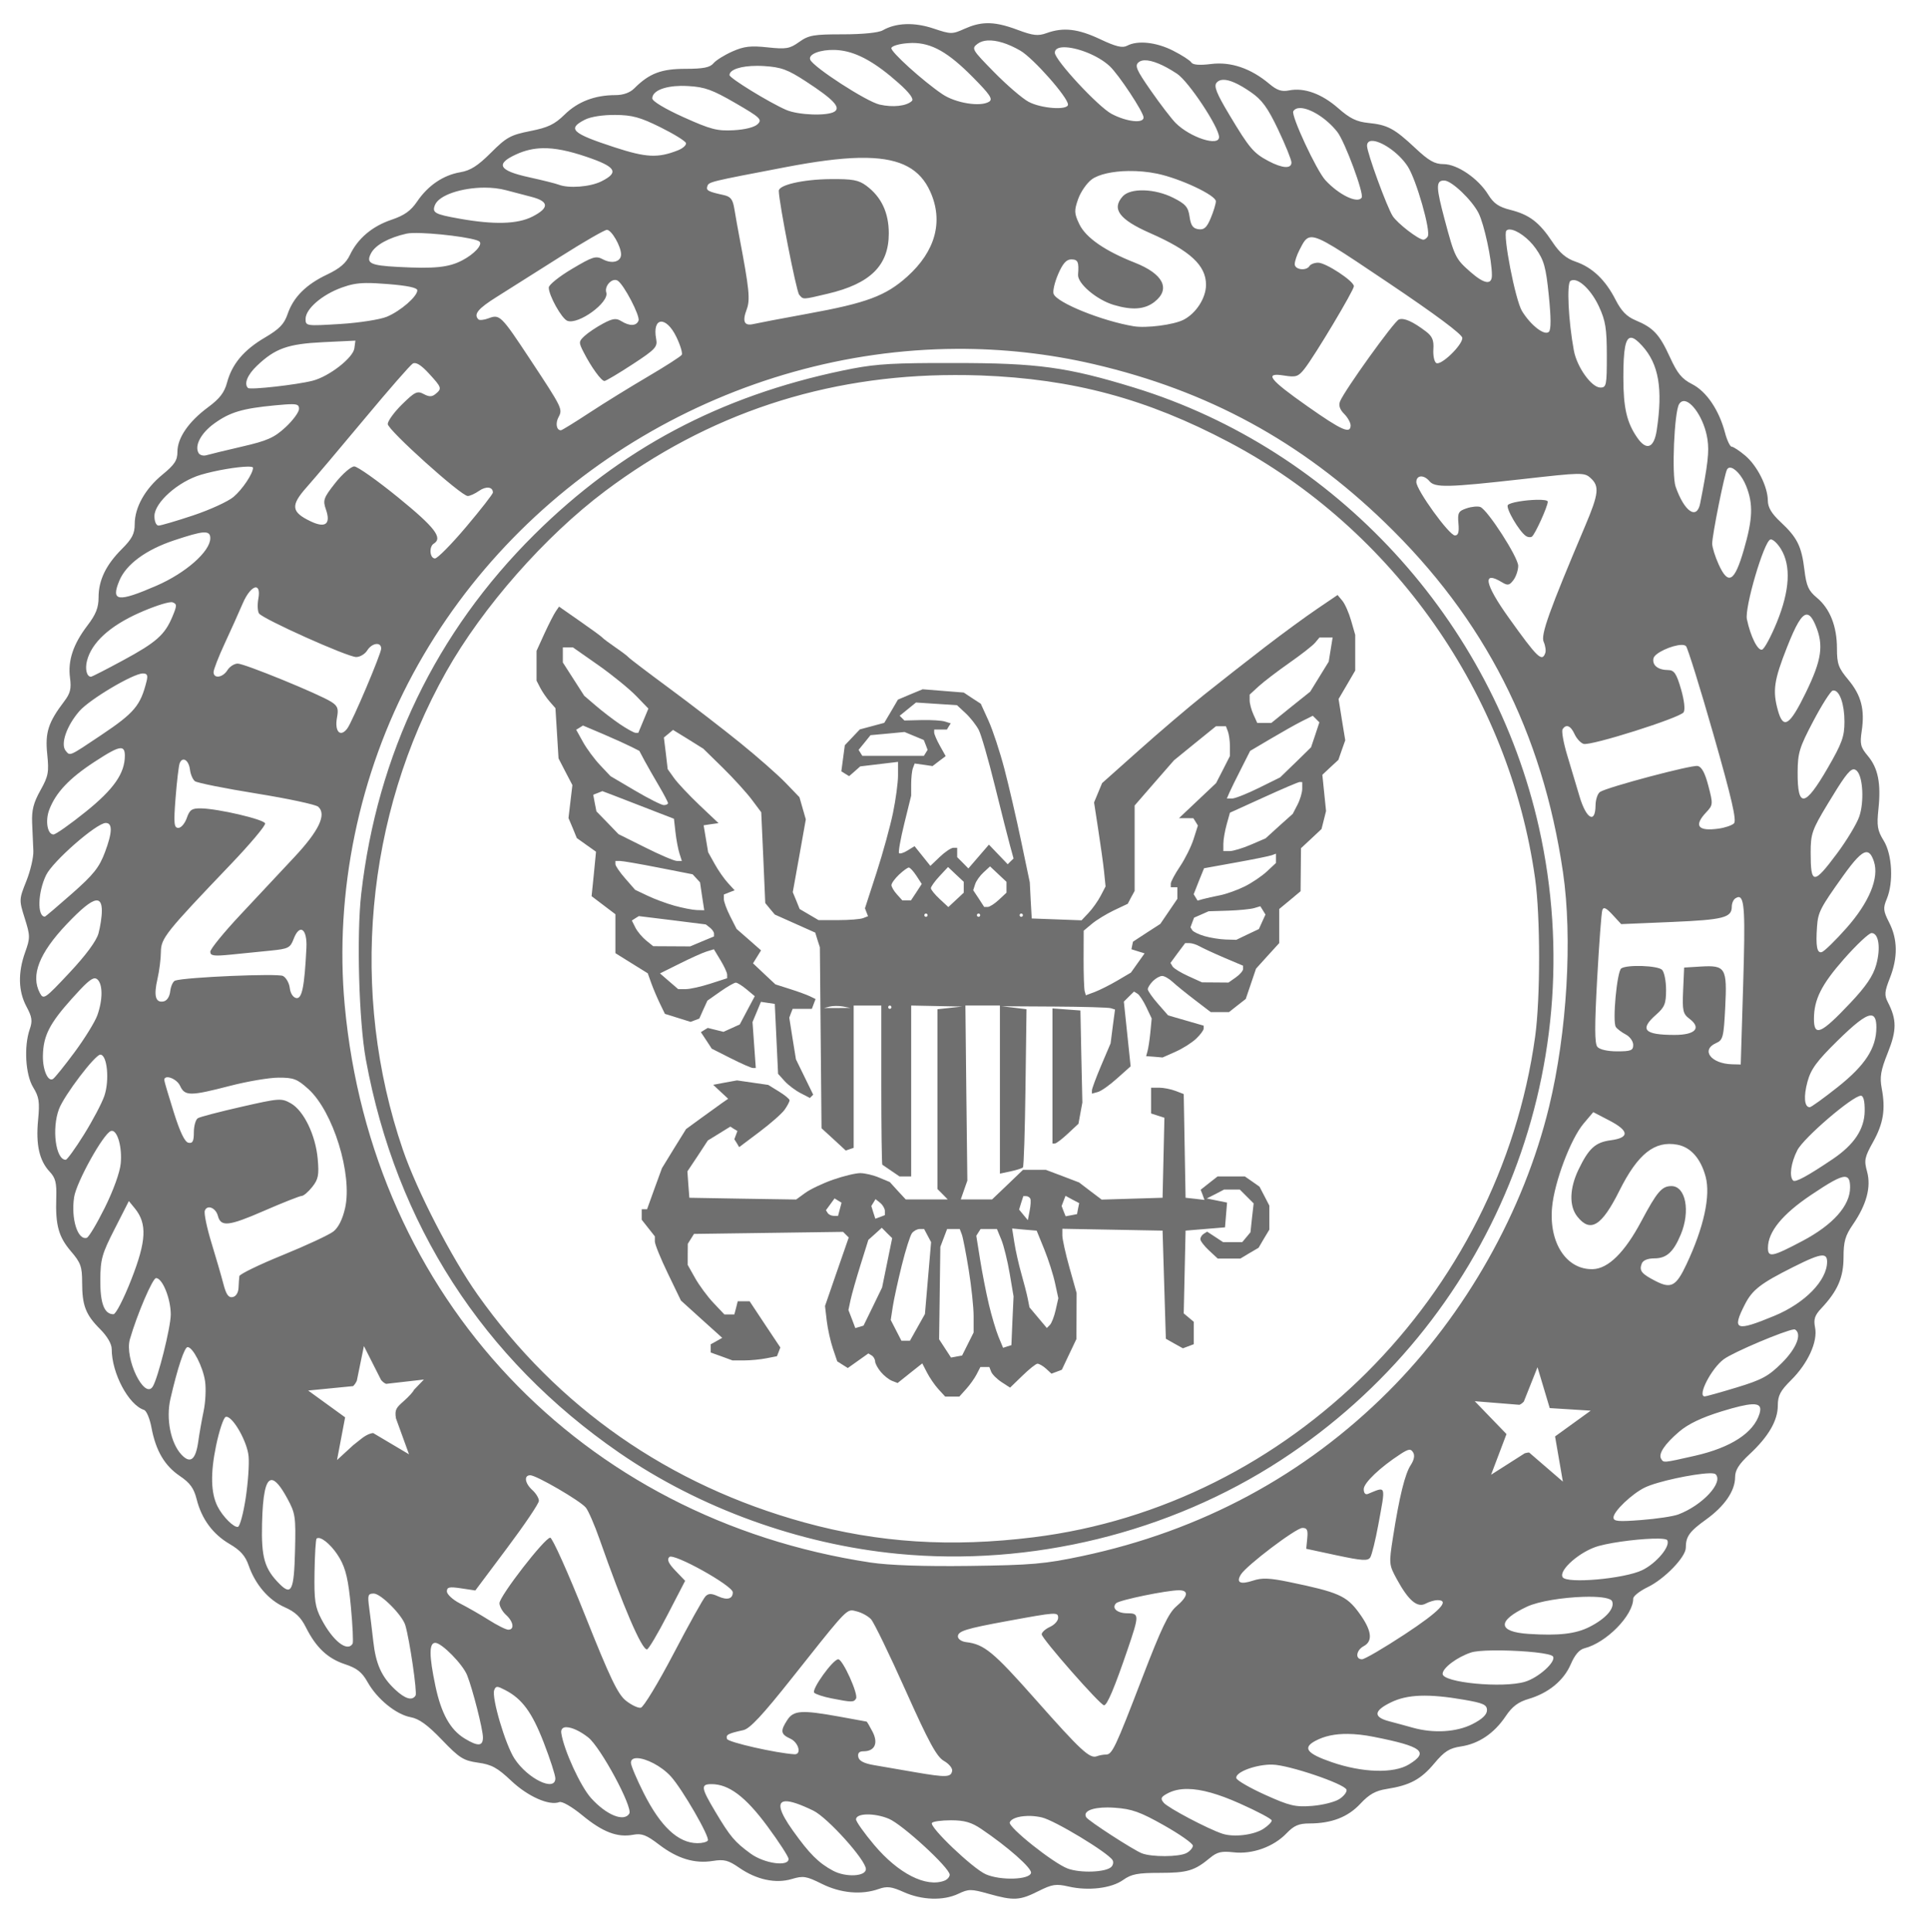
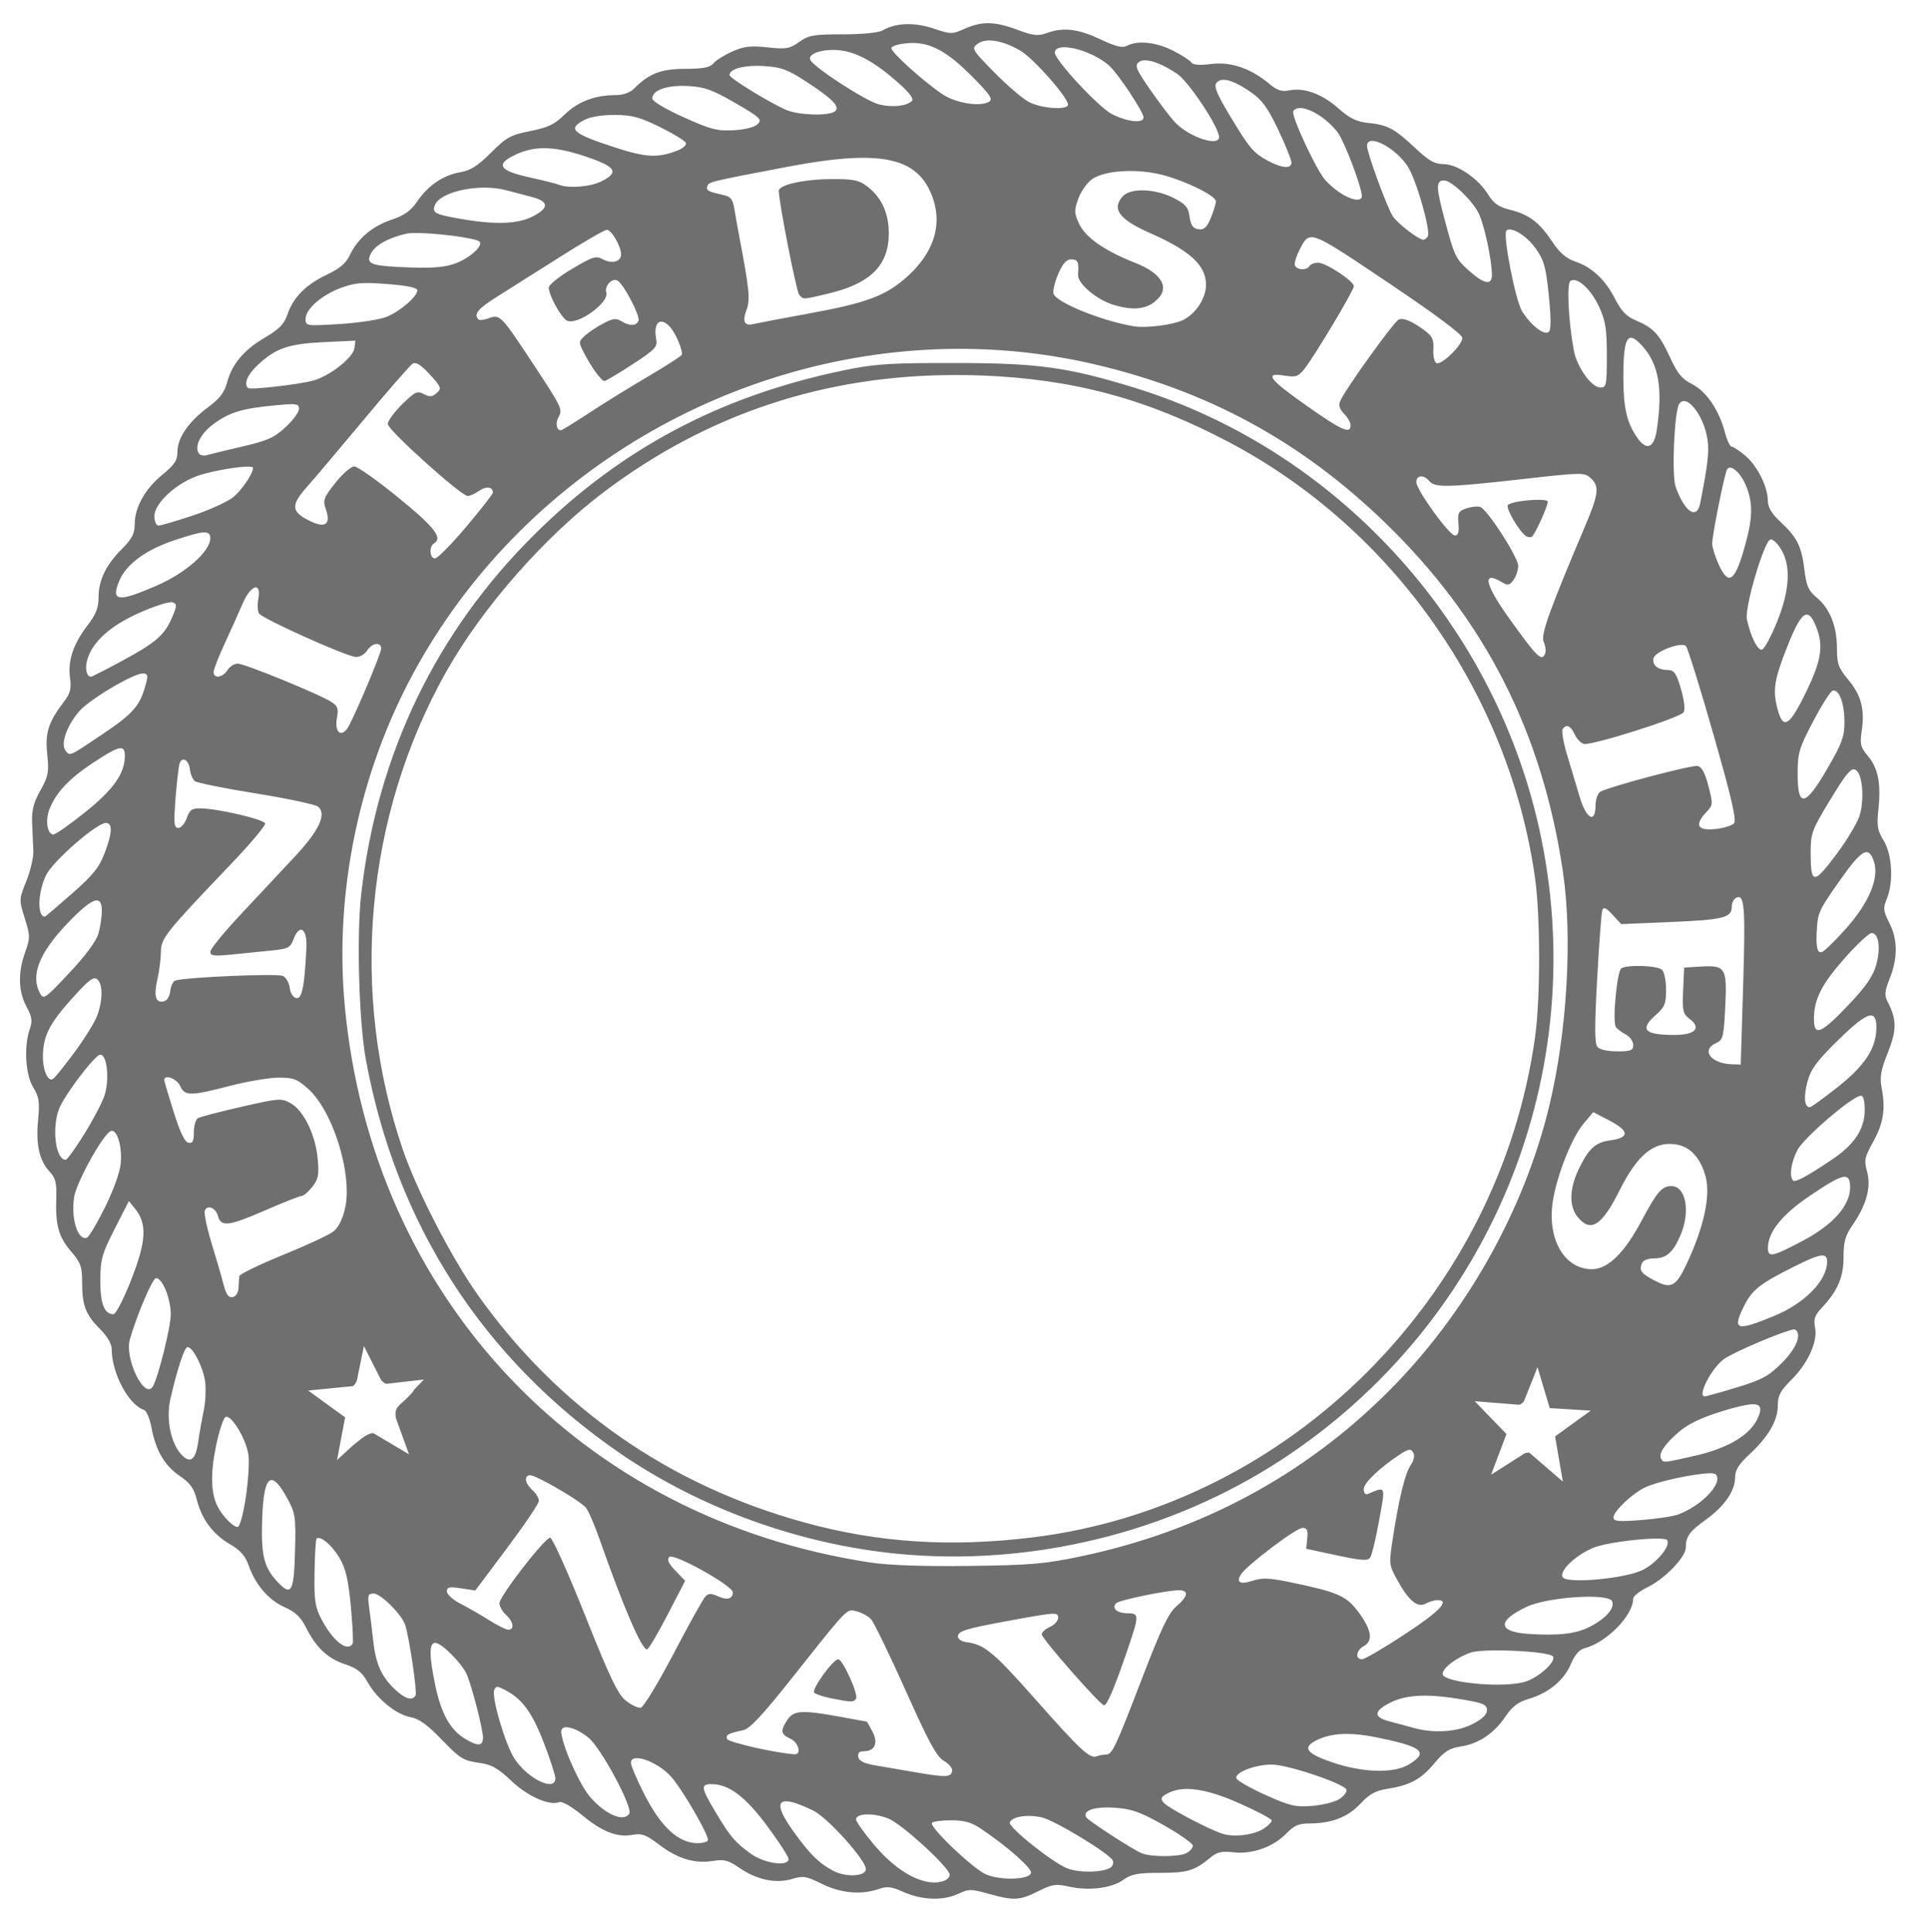
<svg xmlns="http://www.w3.org/2000/svg" width="100%" height="100%" viewBox="0 0 1174 1176" version="1.1" xml:space="preserve" style="fill-rule:evenodd;clip-rule:evenodd;stroke-linejoin:round;stroke-miterlimit:2;">
  <g>
    <g>
      <g id="USN_Seal">
-         <path id="Inner_Seal" d="M814.046,362.138L801.796,370.45C795.05,375.001 780.692,385.497 769.858,393.825C759.026,402.153 742.376,415.232 732.858,422.825C723.342,430.418 705.483,445.636 693.17,456.637L670.732,476.637L665.856,488.387L668.356,504.699C669.741,513.662 671.376,525.17 671.918,530.261L672.856,539.511L669.856,545.261C668.202,548.419 664.922,553.054 662.544,555.573L658.232,560.135L643.044,559.573L627.919,559.011L627.294,548.011L626.732,537.011L621.482,512.011C618.607,498.261 614.033,478.461 611.294,468.011C608.555,457.561 604.192,444.318 601.606,438.636L596.918,428.324L591.73,424.949L586.542,421.511L561.542,419.511L553.98,422.636L546.48,425.824L542.355,432.886L538.167,439.948L523.291,443.948L514.167,453.572L512.043,469.448L514.418,470.948L516.793,472.386L520.168,469.448L523.543,466.448L546.543,463.698L546.543,471.948C546.543,476.473 545.138,486.738 543.481,494.76C541.824,502.782 537.356,519.117 533.481,531.072L526.419,552.822L527.357,555.26L528.295,557.635L525.233,558.823C523.562,559.464 516.786,560.011 510.171,560.011L498.171,560.011L486.671,553.261L484.609,548.136L482.484,543.011L486.484,520.823L490.422,498.698L486.546,485.198L478.046,476.386C473.357,471.541 460.996,460.664 450.546,452.198C440.096,443.732 420.746,428.813 407.546,419.073C394.346,409.333 383.096,400.781 382.546,400.073C381.996,399.365 378.396,396.655 374.546,394.011C370.695,391.366 367.096,388.672 366.546,388.011C365.996,387.35 359.812,382.842 352.858,378.011L340.233,369.2L338.233,372.138C337.131,373.727 334.029,379.769 331.358,385.576L326.546,396.138L326.546,414.262L328.796,418.637C330.033,421.039 332.612,424.812 334.546,427.012L338.046,431.012L338.984,446.262L339.922,461.574L344.11,469.699L348.36,477.824L347.172,487.824L345.984,497.886L348.546,503.948L351.046,510.073L356.921,514.261L362.733,518.386L361.421,531.948L360.046,545.448L374.546,556.448L374.546,580.135L384.358,586.26L394.233,592.385L396.483,598.697C397.752,602.162 400.129,607.691 401.733,611.009L404.671,617.071L420.295,621.947L422.92,620.947L425.608,619.947L428.046,614.447L430.546,609.009L438.358,603.509C442.653,600.484 446.934,598.036 447.858,598.071C448.782,598.106 451.717,599.946 454.42,602.196L459.358,606.321L454.796,614.883L450.234,623.508L445.296,625.758L440.296,628.008L435.546,626.82L430.734,625.632L428.672,626.882L426.547,628.194L429.859,633.194L433.171,638.256L444.796,644.131C451.191,647.36 457.187,650.006 458.171,650.006L459.983,650.006L458.983,636.068L457.983,622.068L460.545,615.943L463.107,609.755L467.295,610.38L471.545,611.005L472.545,632.317L473.545,653.567L477.545,658.005C479.742,660.427 484.103,663.7 487.233,665.317L492.921,668.255L494.921,666.255L484.421,644.755L482.359,632.067L480.359,619.379L481.359,616.691L482.421,614.003L494.108,614.003L495.233,611.003L496.358,608.065L492.92,606.377C491.035,605.455 485.574,603.463 480.732,601.939L471.92,599.127L465.108,592.752L458.296,586.314L463.172,578.438L455.734,571.876L448.296,565.376L444.421,557.751C442.285,553.565 440.546,548.827 440.546,547.251L440.546,544.439L443.796,543.127L447.108,541.877L443.046,537.439C440.788,534.993 437.16,529.803 434.984,525.877L430.984,518.689L428.234,502.313L432.734,501.625L437.296,501L425.671,490C419.306,483.95 412.371,476.549 410.233,473.562L406.358,468.124L405.233,458.499L404.045,448.874L406.857,446.562L409.607,444.25L418.857,449.938L428.045,455.688L439.92,467.313C446.437,473.717 454.366,482.452 457.545,486.688L463.295,494.376L464.545,522.001L465.733,549.626L468.608,553.126L471.546,556.626L496.17,567.626L497.545,572.126L498.983,576.564L499.983,686.688L507.358,693.438L514.733,700.25L517.108,699.438L519.546,698.626L519.546,612.002L536.359,612.002L536.359,660.252C536.359,686.791 536.666,708.65 536.984,708.877C537.302,709.102 539.764,710.791 542.484,712.627L547.422,716.002L554.546,716.002L554.546,612.002L585.546,612.626L570.546,614.25L570.546,723.688L573.671,726.813L576.796,730.001L551.234,730.001L546.359,724.751L541.547,719.439L535.109,716.751C531.569,715.243 526.359,714.001 523.547,714.001C520.735,714.001 513.281,715.794 506.985,718.001C500.689,720.208 493.065,723.843 490.047,726.063L484.547,730.063L452.047,729.563L419.547,729.001L418.922,720.939L418.36,712.939L424.61,703.564L430.798,694.126L437.61,689.938L444.485,685.688L446.61,687.063L448.798,688.375L446.922,693.375L448.422,695.75L449.86,698.188L462.235,688.876C469.019,683.776 475.904,677.724 477.547,675.376C479.19,673.028 480.547,670.454 480.547,669.688C480.547,668.922 477.622,666.506 474.047,664.313L467.547,660.313L448.547,657.563L441.297,658.875L434.047,660.25L443.171,668.75L439.359,671.375C437.259,672.836 431.497,677.014 426.547,680.625L417.547,687.187L410.172,699.062L402.86,711L398.298,723.5L393.798,736L390.548,736L390.548,742.376L398.548,752.5L398.548,755.625C398.548,757.32 402.109,766.084 406.486,775.125L414.424,791.563L426.986,802.938L439.548,814.25L436.048,816.25L432.548,818.188L432.548,823.188L439.173,825.563L445.798,828.001L452.923,828.001C456.832,828.001 462.953,827.396 466.485,826.689L472.86,825.439L473.922,822.751L474.922,820.126L465.547,806.064L456.235,792.002L448.985,792.002L447.985,796.002L446.923,800.002L440.861,800.002L434.173,792.94C430.509,789.059 425.523,782.276 423.048,777.878L418.548,769.878L418.548,763.44L418.61,757.002L422.36,751.002L513.11,749.752L516.548,753.19L509.298,774.065L502.11,794.877L503.172,803.939C503.773,808.919 505.474,816.521 506.922,820.814L509.547,828.564L512.797,830.626L515.985,832.626L528.485,823.75L530.547,825C531.654,825.686 532.573,827.314 532.61,828.625C532.645,829.936 534.221,832.809 536.11,835.063C537.998,837.317 541.07,839.729 542.922,840.438L546.297,841.75L553.797,835.75L561.297,829.812L564.172,835.374C565.739,838.452 568.852,843.024 571.11,845.499L575.234,849.999L583.859,849.999L587.921,845.499C590.175,843.024 593.081,838.974 594.359,836.499L596.671,831.999L602.109,831.999L603.234,834.874C603.843,836.46 606.677,839.308 609.546,841.186L614.734,844.561L622.234,837.311C626.345,833.295 630.455,829.999 631.422,829.999C632.389,829.999 634.756,831.323 636.61,832.999L639.922,836.061L643.11,834.873L646.235,833.685L650.673,824.31L655.111,814.998L655.173,800.998L655.234,786.998L650.859,771.436C648.463,762.899 646.547,754.153 646.547,751.936L646.547,747.874L707.547,748.998L708.547,781.936L709.547,814.811L714.735,817.749L719.923,820.624L726.547,818.124L726.547,804.5L720.423,799.376L721.547,749L745.547,747L746.172,739.438L746.797,731.938L734.421,729.438L739.733,726.75L744.983,724L754.545,724L762.983,732.438L761.983,741.188L761.045,750L756.045,756L744.358,756L739.546,752.812L734.671,749.624L732.609,750.936C731.461,751.647 730.547,753.1 730.547,754.186C730.547,755.274 732.887,758.364 735.797,761.061L741.109,765.999L754.922,765.999L760.422,762.687L765.984,759.437L769.234,753.875L772.546,748.375L772.546,733.813L769.546,728.001L766.546,722.251L762.108,719.126L757.608,716.001L741.046,716.001L735.858,720.063L730.733,724.125L731.921,727.187L733.046,730.312L727.296,729.624L721.546,728.999L720.422,665.875L715.36,663.937C712.567,662.875 708.102,661.999 705.422,661.999L700.547,661.999L700.547,677.686L708.671,680.31L708.109,704.622L707.547,728.997L688.985,729.559L670.485,730.121L663.61,724.933L656.735,719.683L646.61,715.808L636.485,711.996L622.611,711.996L613.236,720.996L603.798,729.996L584.735,729.996L586.736,724.246L588.736,718.558L588.111,665.246L587.549,611.996L608.549,611.996L608.549,714.309L615.049,712.934C618.623,712.168 621.998,711.071 622.549,710.559C623.098,710.049 623.779,688.176 624.111,661.934L624.736,614.246L617.111,613.308L609.549,612.433L641.547,612.621C659.149,612.725 674.651,613.172 676.047,613.621L678.609,614.433L677.234,624.683L675.922,634.995L670.234,648.37C667.107,655.737 664.546,662.626 664.546,663.682L664.546,665.62L668.171,664.62C670.177,664.097 675.45,660.356 679.921,656.308L688.11,648.996L686.046,629.308L683.984,609.62L687.046,606.558L690.171,603.496L692.296,604.808C693.474,605.535 695.88,609.22 697.671,612.996L700.921,619.871L700.11,628.433C699.641,633.136 698.829,638.265 698.36,639.871L697.546,642.809L702.546,643.184L707.546,643.622L715.546,640.06C719.946,638.103 725.571,634.503 728.046,632.122C730.523,629.743 732.546,627.04 732.546,626.06L732.546,624.248L710.922,617.998L704.734,610.936C701.318,607.045 698.546,603.045 698.546,602.061C698.546,601.079 699.942,598.854 701.671,597.123C703.4,595.396 705.933,593.998 707.296,593.998C708.661,593.998 711.538,595.641 713.734,597.686C715.931,599.733 722.052,604.682 727.296,608.686L736.86,615.998L747.983,615.998L753.045,611.998L758.17,607.998L761.295,598.81L764.42,589.56L771.482,581.748L778.544,573.998L778.544,553.248L785.044,547.873L791.544,542.435L791.669,529.373L791.792,516.248L798.042,510.436L804.292,504.561L805.667,499.123L807.042,493.623L805.917,482.623L804.792,471.561L809.667,466.999L814.542,462.499L816.604,456.561L818.729,450.561L816.667,437.999L814.667,425.437L819.729,416.812L824.791,408.124L824.791,386.389L822.291,377.701C820.924,372.911 818.506,367.455 816.916,365.576L814.041,362.138L814.046,362.138ZM803.046,388.013L811.046,388.013L809.858,395.325L808.67,402.7L797.42,420.95L785.545,430.45L773.733,440.012L765.171,440.012L762.859,434.887C761.582,432.085 760.547,428.204 760.547,426.262L760.547,422.762L766.047,417.7C769.072,414.933 777.402,408.553 784.609,403.512C791.816,398.471 798.908,392.95 800.359,391.2L803.046,388.013ZM342.546,394.013L348.67,394.013L364.108,404.825C372.597,410.794 382.956,419.232 387.108,423.513L394.608,431.263L388.484,446.013L386.796,446.013C385.864,446.013 381.574,443.655 377.296,440.763C373.018,437.871 366.396,432.765 362.546,429.451L355.546,423.451L342.546,403.201L342.546,394.013ZM557.483,427.575L569.921,428.387L582.421,429.199L587.671,434.074C590.562,436.774 594.169,441.376 595.671,444.262C597.173,447.148 601.575,462.448 605.483,478.262C609.391,494.076 613.561,510.501 614.733,514.762L616.858,522.512L615.046,524.262L613.296,526.012L607.608,520.074L601.858,514.074L589.358,528.574L585.983,525.136L582.545,521.698L582.545,516.011L580.17,516.011C578.856,516.011 575.158,518.486 571.982,521.511L566.232,527.011L556.608,515.011L552.358,517.636C550.036,519.086 547.715,519.806 547.17,519.261C546.625,518.716 548.056,510.613 550.358,501.261L554.546,484.261L554.546,477.323C554.546,473.483 555.017,469.053 555.608,467.511L556.67,464.699L562.108,465.449L567.546,466.261L571.546,463.199L575.546,460.199L572.046,453.949C570.121,450.506 568.546,446.835 568.546,445.824L568.546,444.012L576.296,444.012L577.421,442.137L578.609,440.262L575.047,439.137C573.106,438.521 566.798,438.13 560.985,438.262L550.423,438.512L547.547,435.636L552.485,431.636L557.483,427.575ZM798.983,435.638L802.983,439.638L800.483,447.2L797.921,454.825L788.546,464.013L779.108,473.138L766.108,479.576C758.932,483.108 751.612,486.014 749.858,486.014L746.67,486.014L748.17,482.514C748.992,480.589 752.207,474.067 755.295,468.014L760.857,457.014L773.232,449.702C780.011,445.689 788.531,440.868 792.232,439.014L798.983,435.638ZM354.796,441.575L367.171,446.825C373.966,449.725 381.663,453.236 384.296,454.575L389.108,457.013L392.296,463.013C394.064,466.314 398.021,473.181 401.046,478.325C404.071,483.469 406.546,488.196 406.546,488.825C406.546,489.454 405.382,490.013 403.984,490.013C402.586,490.013 394.711,486.045 386.484,481.201L371.546,472.389L365.234,465.701C361.76,462.02 357.057,455.661 354.796,451.576L350.671,444.138L352.733,442.888L354.796,441.575ZM740.046,442.013L746.108,442.013L747.296,445.138C747.964,446.878 748.546,451.009 748.546,454.263L748.546,460.138L744.358,468.388L740.108,476.638L728.858,487.263L717.546,497.951L721.921,497.951L726.296,498.013L727.671,500.201L729.046,502.451L726.421,510.701C724.972,515.259 721.261,522.727 718.171,527.326C715.081,531.924 712.546,536.648 712.546,537.826L712.546,540.014L716.546,540.014L716.546,547.076L706.17,562.326L697.858,567.701L689.546,573.139L689.046,575.451L688.608,577.763L696.608,580.263L692.42,586.138L688.295,591.95L679.92,596.888C675.316,599.576 669.164,602.658 666.232,603.763L660.857,605.763L660.169,603.388C659.774,602.076 659.458,593.2 659.481,583.7L659.543,566.45L664.543,562.262C667.293,559.974 673.289,556.293 677.918,554.074L686.356,550.074L688.418,546.136L690.543,542.261L690.543,490.261L702.481,476.511L714.481,462.761L727.231,452.386L740.046,442.013ZM550.483,445.513L562.233,450.389L563.421,453.389L564.546,456.389L562.296,460.013L524.796,460.013L522.546,456.389L526.171,451.951L529.796,447.451L540.108,446.513L550.483,445.513ZM791.046,475.95L792.546,476.012L792.546,480.074C792.546,482.328 791.249,486.708 789.671,489.762L786.796,495.324L778.484,502.762L770.234,510.262L761.234,514.137C756.281,516.26 750.468,518.012 748.359,518.012L744.547,518.012L744.547,513.512C744.547,511.036 745.451,505.77 746.547,501.824L748.547,494.636L769.047,485.324C780.319,480.184 790.222,475.93 791.046,475.95ZM366.608,481.513L373.046,483.951C376.601,485.287 381.346,487.132 383.546,488.013C385.746,488.894 392.638,491.558 398.858,493.951L410.17,498.326L411.108,506.638C411.629,511.228 412.733,517.038 413.546,519.513L414.984,524.013L411.984,524.013C410.334,524.013 401.687,520.307 392.734,515.825L376.421,507.7L369.733,500.762L362.983,493.824L361.983,488.762L361.045,483.7L363.795,482.638L366.608,481.513ZM776.546,519.575L776.546,525.262L771.046,530.387C768.021,533.222 761.946,537.325 757.546,539.512C753.146,541.699 746.396,544.12 742.546,544.887C738.696,545.653 734.003,546.687 732.171,547.199L728.859,548.137L726.483,544.261L729.608,536.323L732.796,528.448L752.171,524.948C762.823,523.035 772.671,521.032 774.046,520.51L776.546,519.575ZM374.546,524.013L377.358,524.013C378.927,524.013 389.504,525.837 400.858,528.075L421.546,532.137L426.046,537.013L427.296,545.513L428.608,554.013L424.046,553.889C421.558,553.815 415.496,552.626 410.546,551.264C405.596,549.902 398.164,547.124 394.046,545.139L386.546,541.577L380.546,534.702C377.239,530.935 374.546,527.014 374.546,525.952L374.546,524.013ZM602.546,527.325L612.546,536.701L612.546,543.325L607.921,547.637C605.374,550.029 602.286,552.012 601.109,552.012L598.984,552.012L595.672,546.887L592.297,541.825L593.485,538.137C594.122,536.132 596.426,532.926 598.61,530.949L602.546,527.325ZM576.983,527.7L581.733,532.2L586.545,536.7L586.545,543.324L577.169,552.074L571.857,547.136C568.924,544.418 566.545,541.462 566.545,540.574C566.545,539.686 568.863,536.418 571.733,533.324L576.983,527.7ZM553.108,528.013C553.837,528.013 555.931,530.263 557.733,533.013L560.983,538.013L557.733,543.013L554.421,548.013L549.171,548.013L545.859,544.325C544.039,542.313 542.547,539.797 542.547,538.7C542.547,537.603 544.626,534.717 547.172,532.325C549.718,529.933 552.38,528.013 553.108,528.013ZM767.046,551.575L768.608,554.075L770.17,556.637L768.17,561.012L766.17,565.45L759.295,568.7L752.42,572.012L745.982,571.824C742.445,571.723 736.628,570.779 733.107,569.762C729.586,568.743 726.214,567.119 725.607,566.137L724.545,564.387L725.607,561.449L726.732,558.511L731.17,556.573L735.545,554.635L747.545,554.26C754.145,554.041 761.233,553.323 763.295,552.698L767.046,551.575ZM563.546,556.013C564.096,556.013 564.546,556.463 564.546,557.013C564.546,557.563 564.096,558.013 563.546,558.013C562.996,558.013 562.546,557.563 562.546,557.013C562.546,556.463 562.996,556.013 563.546,556.013ZM595.546,556.013C596.097,556.013 596.546,556.463 596.546,557.013C596.546,557.563 596.097,558.013 595.546,558.013C594.995,558.013 594.546,557.563 594.546,557.013C594.546,556.463 594.995,556.013 595.546,556.013ZM621.546,556.013C622.097,556.013 622.546,556.463 622.546,557.013C622.546,557.563 622.097,558.013 621.546,558.013C620.995,558.013 620.546,557.563 620.546,557.013C620.546,556.463 620.995,556.013 621.546,556.013ZM388.796,557.575L409.171,560.075L429.546,562.637L432.046,564.575C433.421,565.641 434.546,567.25 434.546,568.2L434.546,569.95L427.296,572.95L420.046,576.012L397.546,575.888L393.296,572.45C390.949,570.55 387.965,567.046 386.734,564.638L384.546,560.263L386.671,558.888L388.796,557.575ZM721.296,574.013L723.921,574.013C725.38,574.013 728.136,574.866 730.046,575.951C731.956,577.036 738.722,580.184 745.046,582.889L756.546,587.764L756.546,589.764C756.546,590.862 754.554,593.176 752.108,594.889L747.67,598.014L731.546,597.89L723.296,594.14C718.757,592.079 714.407,589.456 713.671,588.265L712.359,586.077L716.797,580.015L721.296,574.013ZM434.483,577.763L438.483,584.388C440.703,588.029 442.545,591.993 442.545,593.2L442.545,595.388L432.295,598.7C426.668,600.516 419.983,602.012 417.42,602.012L412.732,602.012L407.232,597.262L401.67,592.45L413.608,586.512C420.165,583.223 427.532,579.897 429.983,579.137L434.483,577.763ZM541.546,612.013C542.096,612.013 542.546,612.462 542.546,613.013C542.546,613.564 542.096,614.013 541.546,614.013C540.996,614.013 540.546,613.564 540.546,613.013C540.546,612.462 540.996,612.013 541.546,612.013ZM508.796,612.263C510.246,612.263 511.739,612.337 512.984,612.575L517.546,613.45L509.546,613.512L501.546,613.512L504.984,612.637C505.939,612.388 507.346,612.271 508.796,612.263ZM640.546,613.763L640.546,696.013L642.046,696.013L642.046,695.951C642.87,695.951 646.394,693.258 649.921,689.951L656.359,683.951L657.547,677.451L658.735,671.013L658.11,643.013L657.548,615.013L649.048,614.388L640.546,613.763ZM648.483,727.825L652.608,730.075L656.796,732.263L656.108,735.638L655.483,738.95L651.983,739.638L648.545,740.263L647.295,737.138L646.107,734.013L647.295,730.888L648.483,727.825ZM622.796,728.013L624.546,728.013C625.507,728.013 626.628,728.689 627.046,729.513C627.464,730.337 627.3,733.628 626.671,736.825L625.546,742.637L622.858,739.387L620.233,736.199L621.483,732.074L622.796,728.013ZM507.921,729.388L512.171,732.012L510.047,740.012L507.422,740.012C505.965,740.012 504.315,739.2 503.734,738.262L502.672,736.574L505.297,733.012L507.921,729.388ZM532.858,729.825L535.733,732.137C537.286,733.426 538.545,735.614 538.545,737.012L538.545,739.574L535.607,740.699L532.732,741.761L531.482,737.886L530.294,734.011L531.606,731.886L532.858,729.825ZM536.671,747.263L539.796,750.451L542.984,753.576L536.86,783.576L531.235,795.201L525.547,806.826L520.547,808.326L518.485,802.826L516.36,797.326L517.672,791.138C518.395,787.755 521.119,778.173 523.734,769.826L528.484,754.638L532.609,750.95L536.671,747.263ZM615.983,747.7L623.421,748.388L630.921,749.013L635.546,760.388C638.085,766.646 641.03,775.894 642.108,780.95L644.108,790.138L642.483,797.326C641.594,801.271 640.014,805.357 638.983,806.388L637.108,808.263L631.796,801.951L626.546,795.701L625.484,790.326C624.894,787.387 623.113,780.514 621.546,775.014C619.979,769.514 618.105,761.139 617.358,756.389L615.983,747.7ZM559.733,748.013L562.421,748.013L566.671,756.013L562.921,799.763L553.797,816.013L548.61,816.013L542.11,803.389L543.36,795.201C544.057,790.693 546.538,779.365 548.86,770.013C551.181,760.663 553.967,751.888 555.048,750.513C556.125,749.138 558.257,748.013 559.733,748.013ZM576.421,748.013L584.108,748.013L585.358,751.263C586.042,753.048 587.917,762.724 589.546,772.763C591.175,782.804 592.544,795.513 592.546,801.013L592.546,811.013L585.546,825.013L578.796,826.263L571.546,815.139L572.296,758.889L574.358,753.451L576.421,748.013ZM596.796,748.013L606.734,748.013L609.422,754.513C610.891,758.087 613.168,767.314 614.484,775.013L616.859,789.013L616.171,803.825L615.546,818.7L612.984,819.512L610.484,820.324L607.734,813.699C606.211,810.027 603.556,801.162 601.859,794.011C600.16,786.861 597.738,774.505 596.484,766.573L594.172,752.135L595.484,750.073L596.796,748.013Z" style="fill:rgb(111,111,111);fill-rule:nonzero;" />
        <path id="Outer_Seal" d="M600.046,14.138C595.737,14.322 591.62,15.458 587.046,17.513C579.45,20.924 578.721,20.905 568.046,17.325C556.408,13.425 545.242,13.858 537.234,18.45C534.671,19.919 525.046,20.888 512.984,20.888C495.247,20.888 492.211,21.383 486.422,25.513C480.599,29.666 478.518,30.04 467.172,28.825C456.854,27.72 452.836,28.177 445.734,31.325C440.92,33.459 435.744,36.683 434.234,38.513C432.144,41.043 428.084,41.888 417.234,41.888C402.466,41.888 395.17,44.639 386.046,53.763C383.401,56.408 379.352,57.888 374.484,57.888C362.005,57.908 351.653,61.876 343.672,69.7C337.525,75.725 333.601,77.602 322.734,79.762C310.743,82.145 308.21,83.535 298.796,92.95C290.81,100.935 286.332,103.784 280.171,104.825C269.816,106.574 260.511,112.87 253.921,122.575C250.007,128.339 246.136,131.087 238.233,133.763C226.423,137.76 217.697,145.197 212.921,155.263C210.591,160.172 206.748,163.458 199.109,167.075C186.238,173.169 178.552,180.861 175.047,191.137C172.965,197.239 170.036,200.274 161.235,205.449C148.391,213.001 141.216,221.511 138.173,232.887C136.568,238.885 133.713,242.639 126.611,247.887C114.82,256.599 107.986,266.522 107.986,274.949C107.986,280.188 106.257,282.814 98.924,288.824C88.302,297.527 81.986,308.778 81.986,319.012C81.986,324.844 80.376,327.934 74.174,334.137C64.419,343.892 59.986,353.132 59.986,363.637C59.986,369.864 58.361,373.965 53.174,380.762C44.547,392.064 41.204,402.087 42.612,412.574C43.497,419.174 42.776,422.002 39.112,426.824C29.365,439.65 27.391,445.812 28.737,458.949C29.865,469.96 29.455,472.346 24.612,481.011C20.436,488.482 19.237,493 19.55,500.761C19.773,506.308 20.138,514.036 20.3,517.886C20.462,521.736 18.54,529.95 16.05,536.198C11.57,547.437 11.527,547.682 15.05,558.886C18.403,569.546 18.445,570.798 15.3,579.574C10.831,592.043 11.116,603.316 16.112,612.636C19.51,618.976 19.861,621.37 18.112,626.386C14.48,636.804 15.464,654.032 20.174,661.761C23.769,667.657 24.247,670.583 23.174,681.761C21.743,696.659 23.925,706.417 30.236,713.136C33.766,716.894 34.533,719.917 34.236,729.011C33.691,745.671 35.628,752.757 43.174,761.573C49.13,768.53 49.986,770.893 49.986,780.573C49.986,794.561 52.134,800.159 60.924,808.948C65.257,813.28 67.986,817.966 67.986,821.073C67.986,835.78 78.256,855.096 87.674,858.135C89.146,858.61 91.161,863.405 92.174,868.823C94.809,882.925 100.156,892.053 109.424,898.323C115.664,902.544 117.996,905.784 119.674,912.448C122.718,924.538 129.514,933.749 139.799,939.76C146.299,943.559 149.305,946.938 151.299,952.698C155.351,964.399 163.479,973.882 173.237,978.198C179.734,981.071 183.039,984.192 186.175,990.448C192.308,1002.68 199.357,1009.38 209.925,1012.89C217.224,1015.31 220.276,1017.66 223.737,1023.82C229.507,1034.09 241.064,1043.5 249.925,1045.14C255.068,1046.09 260.237,1049.84 268.987,1058.95C279.675,1070.08 282.081,1071.57 290.987,1072.82C299.248,1073.98 302.733,1075.91 311.175,1083.88C321.244,1093.4 334.276,1099.18 340.425,1096.82C342.075,1096.19 348.044,1099.63 354.425,1104.88C366.791,1115.07 375.733,1118.49 385.3,1116.7C390.56,1115.71 393.337,1116.76 401.112,1122.7C412.345,1131.27 422.773,1134.41 433.862,1132.63C440.712,1131.54 443.256,1132.18 449.862,1136.76C460.395,1144.06 472.085,1146.58 481.924,1143.63C488.826,1141.57 490.695,1141.85 500.174,1146.57C511.584,1152.26 524.273,1153.43 534.799,1149.7C539.851,1147.91 542.584,1148.25 549.987,1151.57C561.049,1156.53 574.149,1156.95 583.237,1152.63C589.559,1149.63 590.981,1149.63 601.675,1152.63C617.046,1156.95 620.636,1156.71 631.987,1151.01C640.368,1146.8 642.731,1146.46 650.299,1148.2C662.395,1150.98 676.375,1149.31 683.549,1144.2C688.57,1140.62 692.406,1139.89 705.924,1139.89C722.662,1139.89 727.018,1138.59 736.362,1130.82C740.758,1127.17 743.385,1126.54 750.862,1127.39C762.264,1128.67 775.137,1124.02 782.987,1115.82C787.487,1111.13 790.464,1109.82 796.862,1109.82C810.391,1109.8 820.335,1105.97 827.924,1097.82C833.301,1092.05 837.147,1089.9 843.986,1088.82C858.119,1086.6 864.789,1082.99 872.924,1073.26C879.065,1065.91 882.127,1064 889.112,1062.95C899.993,1061.32 909.356,1054.97 916.3,1044.64C920.349,1038.61 923.964,1035.9 930.362,1034.01C942.467,1030.43 951.731,1022.81 955.987,1012.89C958.399,1007.26 961.173,1003.98 964.299,1003.2C977.61,999.858 993.987,983.182 993.987,972.95C993.987,971.434 997.981,968.311 1002.86,965.95C1013.08,961.003 1025.99,947.628 1025.99,942.012C1025.99,935.18 1028.21,932.088 1038.24,924.887C1049.56,916.75 1055.98,907.438 1055.99,899.075C1055.99,894.778 1058.3,891.118 1064.8,885.075C1076.33,874.346 1081.98,864.596 1081.99,855.45C1081.99,849.436 1083.51,846.489 1090.05,840.012C1100.32,829.846 1106.38,816.567 1104.67,808.012C1103.66,802.938 1104.43,800.582 1108.49,796.262C1118.4,785.715 1121.98,777.508 1121.99,765.2C1121.99,755.641 1122.99,752.102 1127.74,745.2C1136.01,733.173 1138.89,722.411 1136.3,713.012C1134.42,706.227 1134.8,704.324 1139.92,695.137C1146.24,683.801 1147.64,675.215 1145.24,662.449C1143.94,655.551 1144.59,651.576 1148.92,640.761C1154.42,627.029 1154.41,620.515 1148.92,609.886C1146.76,605.691 1146.96,603.476 1150.17,595.324C1155.1,582.832 1154.96,571.697 1149.8,561.574C1146.13,554.382 1145.99,552.687 1148.3,547.136C1152.52,536.981 1151.6,520.017 1146.42,511.636C1142.6,505.447 1142.15,502.653 1143.24,492.324C1144.87,476.683 1142.99,467.438 1136.74,460.012C1132.34,454.794 1131.87,452.807 1133.05,444.95C1135.01,431.859 1132.78,423.17 1124.92,413.762C1118.88,406.533 1117.98,404.116 1117.98,394.637C1117.98,381.141 1113.71,370.398 1105.73,363.762C1100.63,359.521 1099.38,356.693 1098.17,346.762C1096.43,332.409 1093.79,327.141 1083.67,317.7C1078.19,312.586 1075.95,308.828 1075.92,304.7C1075.86,296.182 1069.47,283.456 1062.11,277.262C1058.57,274.282 1054.89,271.887 1053.92,271.887C1052.95,271.887 1051.09,268.062 1049.86,263.387C1046.22,249.569 1038.59,238.275 1029.86,233.825C1023.51,230.587 1020.87,227.32 1016.3,217.325C1009.93,203.406 1006.21,199.455 995.423,194.95C989.989,192.679 986.726,189.288 983.173,182.325C977.046,170.316 969.042,162.715 958.923,159.263C953.179,157.303 949.241,153.967 944.798,147.263C936.866,135.293 930.778,130.654 919.298,127.763C912.089,125.947 909.068,123.841 905.736,118.451C899.638,108.587 886.873,99.889 878.548,99.889C873.146,99.889 869.581,97.841 861.36,90.139C848.598,78.183 844.508,76.011 832.798,74.827C825.655,74.104 821.546,72.104 814.486,65.889C804.531,57.126 793.777,53.18 784.611,55.014C780.068,55.922 777.254,55.034 772.486,51.014C761.3,41.602 749.115,37.452 737.111,38.952C730.05,39.834 725.963,39.495 725.049,38.014C724.287,36.783 719.309,33.555 713.924,30.826C703.723,25.656 692.348,24.422 685.986,27.826C683.162,29.338 679.232,28.439 669.611,23.888C656.144,17.517 647.168,16.456 636.986,20.138C631.724,22.04 628.791,21.712 619.236,18.138C611.468,15.232 605.585,13.9 600.046,14.138ZM601.046,24.638C606.378,24.308 613.464,26.454 620.984,30.826C628.886,35.42 649.984,59.292 649.984,63.638C649.984,67.243 633.707,66.102 625.984,61.95C622.134,59.881 612.683,51.733 604.984,43.888C591.457,30.106 591.119,29.534 594.984,26.638C596.563,25.454 598.62,24.788 601.046,24.638ZM555.171,26.138C567.089,26.096 577.086,31.843 591.983,46.888C602.549,57.559 604.421,60.342 601.983,61.888C596.754,65.204 581.642,62.786 573.545,57.326C561.738,49.364 541.789,31.308 542.483,29.201C542.91,27.904 547.522,26.601 552.733,26.263C553.547,26.211 554.376,26.139 555.171,26.138ZM647.608,28.763C655.094,28.723 668.204,33.546 675.42,40.325C680.981,45.55 695.982,68.289 695.982,71.513C695.982,75.297 685.711,74.145 676.544,69.325C668.419,65.054 641.982,36.559 641.982,32.075C641.983,29.8 644.206,28.78 647.608,28.763ZM508.046,30.388C509.284,30.426 510.539,30.533 511.796,30.7C522.167,32.087 533.111,38.279 546.984,50.638C553.507,56.45 556.289,60.21 554.984,61.45C551.696,64.576 543.466,65.506 535.296,63.638C527.331,61.818 494.927,40.834 493.108,36.326C491.738,32.929 499.373,30.127 508.046,30.388ZM696.546,36.7C701.019,36.536 707.997,39.358 716.358,44.888C723.391,49.54 741.833,77.32 741.92,83.388C742.008,89.438 724.326,83.697 715.482,74.826C712.982,72.319 706.234,63.514 700.482,55.264C691.576,42.49 690.498,39.951 692.982,37.889C693.872,37.15 695.054,36.755 696.546,36.7ZM460.671,40.075C462.052,40.074 463.443,40.105 464.921,40.199C475.461,40.87 479.36,42.305 490.421,49.511C507.235,60.466 511.891,65.398 507.859,67.949C503.479,70.719 485.825,70.078 478.484,66.887C468.103,62.374 443.984,47.556 443.984,45.699C443.983,42.339 451,40.081 460.671,40.075ZM744.421,48.575C748.196,48.451 753.759,50.913 761.171,56.013C768.046,60.743 771.482,65.397 777.921,78.951C782.36,88.297 785.983,97.26 785.983,98.889C785.983,102.848 780.528,102.534 771.983,98.014C762.879,93.199 760.348,90.178 748.233,69.952C740.346,56.786 738.647,52.465 740.421,50.327C741.368,49.185 742.706,48.632 744.421,48.575ZM414.358,52.263C415.831,52.238 417.39,52.299 418.983,52.387C429.012,52.96 433.682,54.685 447.608,62.762C462.657,71.491 463.97,72.712 461.17,75.512C459.281,77.402 453.589,78.876 446.545,79.262C436.476,79.815 432.531,78.78 415.983,71.324C404.723,66.253 396.983,61.595 396.983,59.886C396.983,55.459 404.05,52.446 414.358,52.263ZM791.483,65.763C797.43,65.925 807.294,71.901 813.921,80.325C818.454,86.088 830.232,117.837 828.733,120.263C826.338,124.136 814.854,118.636 806.608,109.638C801.188,103.726 785.585,70.165 787.108,67.7C787.952,66.334 789.501,65.709 791.483,65.763ZM374.358,69.95C384.757,70.026 389.59,71.335 401.92,77.45C410.136,81.524 417.132,85.85 417.482,87.075C417.832,88.3 415.611,90.306 412.544,91.513C400.393,96.292 393.315,95.952 373.982,89.638C348.069,81.175 345.121,78.441 355.857,72.888C359.396,71.06 366.807,69.896 374.358,69.95ZM834.796,85.763C839.978,85.444 850.999,92.493 856.734,101.263C861.957,109.25 870.939,140.686 868.922,143.951C868.272,145.004 867.076,145.889 866.297,145.889C863.359,145.889 850.488,135.981 847.609,131.514C844.064,126.016 831.984,92.942 831.984,88.764C831.983,86.805 833.069,85.869 834.796,85.763ZM330.421,90.2C337.851,90.066 346.289,91.82 356.983,95.45C374.965,101.554 376.975,104.896 365.983,110.388C359.186,113.784 346.077,114.79 339.983,112.388C338.333,111.738 330.231,109.697 321.983,107.888C303.502,103.837 301.257,99.805 314.295,93.888C319.437,91.555 324.642,90.305 330.421,90.2ZM522.671,96.075C524.367,96.039 526.025,96.043 527.609,96.075C548.721,96.509 560.015,103.09 566.109,116.513C574.32,134.598 569.394,152.84 552.171,168.325C539.085,180.091 527.422,184.421 491.546,190.95C475.834,193.809 461.026,196.641 458.671,197.2C452.955,198.556 451.639,195.759 454.421,188.388C456.687,182.386 456.017,175.986 449.921,143.888C448.981,138.939 447.648,131.504 446.983,127.388C446.003,121.314 444.751,119.66 440.358,118.7C430.964,116.646 429.641,115.911 430.483,113.388C431.395,110.653 431.614,110.626 477.983,101.763C496.143,98.291 510.8,96.334 522.671,96.075ZM686.796,104.075C692.509,103.997 698.554,104.521 704.234,105.7C718.275,108.615 739.984,118.815 739.984,122.512C739.984,124.074 738.554,128.707 736.859,132.762C734.447,138.535 732.82,140.004 729.359,139.512C726.004,139.034 724.744,137.202 723.984,131.887C723.144,126.003 721.546,124.17 714.046,120.387C702.802,114.717 688.03,114.28 683.296,119.512C676.374,127.16 681.198,133.621 699.984,141.887C724.371,152.618 733.984,161.523 733.984,173.325C733.984,181.36 727.949,190.721 720.296,194.637C714.341,197.687 697.665,199.852 689.984,198.575C670.777,195.381 643.316,184.313 641.234,178.887C640.603,177.242 641.859,171.843 643.984,166.887C646.755,160.423 649,157.887 651.922,157.887C656.031,157.887 656.717,159.376 656.11,167.137C655.688,172.518 667.354,182.446 677.798,185.575C689.05,188.946 696.753,188.356 702.673,183.7C712.628,175.87 707.98,166.68 690.548,159.825C672.462,152.713 660.759,144.604 656.86,136.387C653.76,129.857 653.684,128.174 656.172,121.137C657.707,116.793 661.412,111.428 664.422,109.199C668.688,106.041 677.274,104.206 686.796,104.075ZM505.296,109.013C488.775,109.173 473.984,112.556 473.984,116.138C473.984,122.882 484.63,177.242 486.359,179.326C488.948,182.445 488.201,182.439 503.797,178.764C529.695,172.659 540.922,161.61 540.922,142.076C540.922,129.421 536.416,119.866 527.297,113.076C522.575,109.561 518.945,108.881 505.296,109.013ZM878.108,109.888C878.391,109.856 878.721,109.888 879.046,109.888C883.409,109.888 895.833,121.715 899.858,129.7C903.315,136.555 907.983,158.293 907.983,167.512C907.983,173.622 903.364,172.934 894.983,165.574C885.831,157.539 885.327,156.57 879.108,133.199C874.19,114.719 873.87,110.357 878.108,109.888ZM294.921,114.2C299.48,114.2 303.979,114.698 307.983,115.762C311.833,116.785 318.808,118.612 323.483,119.824C334.204,122.605 334.378,126.553 324.045,131.824C314.96,136.459 300.715,136.849 279.545,133.074C264.649,130.418 262.902,129.494 264.67,124.886C267.062,118.659 281.243,114.22 294.921,114.2ZM918.296,139.7C918.503,139.679 918.751,139.7 918.984,139.7C923.019,139.852 930.156,144.839 934.672,151.262C939.711,158.431 940.865,162.607 942.61,179.824C943.977,193.32 944.02,200.601 942.672,201.949C940.072,204.548 931.649,198.059 926.297,189.324C922.235,182.693 914.477,142.708 916.797,140.386C917.19,139.992 917.673,139.765 918.296,139.7ZM369.358,139.889C372.176,139.889 377.983,149.936 377.983,154.827C377.983,159.336 372.499,160.812 366.921,157.827C362.632,155.531 360.729,156.167 348.046,163.702C340.292,168.308 333.984,173.369 333.984,175.014C333.984,179.841 341.847,193.94 345.296,195.264C351.977,197.827 370.9,184.053 368.984,178.014C367.705,173.982 372.681,168.824 375.922,170.826C379.68,173.148 389.691,192.321 388.61,195.138C387.321,198.496 383.169,198.61 378.11,195.45C374.996,193.505 372.903,193.785 366.985,196.95C362.982,199.09 357.927,202.478 355.797,204.45C352.129,207.846 352.131,208.374 355.235,214.45C359.802,223.393 365.947,231.888 367.86,231.888C368.744,231.888 376.414,227.317 384.922,221.763C398.844,212.674 400.267,211.133 399.36,206.388C396.793,192.956 405.293,192.009 411.61,205.013C414.049,210.034 415.533,214.963 414.922,215.951C414.311,216.939 405.108,222.861 394.422,229.139C383.736,235.417 367.655,245.337 358.733,251.201C349.811,257.064 341.997,261.889 341.358,261.889C338.676,261.889 337.909,257.647 339.92,253.889C342.541,248.992 342.273,248.451 322.545,218.577C305.035,192.06 304.132,191.149 297.421,193.701C294.65,194.754 291.834,195.052 291.171,194.389C288.066,191.284 290.951,187.802 302.421,180.639C309.257,176.369 326.498,165.463 340.796,156.389C355.094,147.313 367.971,139.889 369.358,139.889ZM251.296,141.825C262.791,141.49 289.476,144.692 291.858,147.075C293.82,149.037 288.555,154.713 281.233,158.513C272.959,162.807 264.376,163.643 241.983,162.451C225.24,161.559 222.592,160.178 225.858,154.076C228.533,149.078 236.629,144.626 247.42,142.201C248.328,141.996 249.653,141.873 251.296,141.825ZM797.921,144.388C803.444,144.121 814.405,151.594 844.796,172.013C873.708,191.438 889.984,203.551 889.984,205.701C889.984,210.166 876.941,222.701 874.109,220.951C872.884,220.195 872.099,216.377 872.359,212.513C872.726,207.068 871.673,204.659 867.859,201.763C859.8,195.645 854.445,193.267 851.359,194.451C848.427,195.576 818.244,237.607 815.547,244.326C814.582,246.726 815.426,249.266 818.047,251.888C820.221,254.062 821.985,257.239 821.985,258.888C821.985,264.358 816.694,262.032 795.86,247.388C772.335,230.854 769.079,226.581 781.548,228.576C788.778,229.732 790.161,229.251 793.986,224.388C800.187,216.503 823.986,176.702 823.986,174.2C823.986,171.104 806.939,159.888 802.236,159.888C800.025,159.888 797.666,160.788 796.986,161.888C795.015,165.076 787.986,164.191 787.986,160.763C787.986,159.058 789.283,155.189 790.861,152.138C793.259,147.494 794.606,144.549 797.921,144.388ZM957.546,170.45C961.927,170.324 968.761,177.177 973.108,186.512C977.155,195.203 977.905,200.007 977.92,216.387C977.94,234.391 977.645,235.887 974.045,235.887C968.627,235.887 959.738,223.477 957.857,213.325C954.525,195.334 953.404,172.427 955.795,170.95C956.306,170.635 956.921,170.468 957.546,170.45ZM222.796,172.263C226.267,172.211 230.431,172.45 235.984,172.888C247.9,173.831 253.984,175.101 253.984,176.7C253.984,180.445 243.767,189.303 235.484,192.762C231.368,194.482 218.555,196.491 206.984,197.2C186.246,198.469 185.984,198.432 185.984,194.075C185.984,188.022 196.009,179.341 208.046,175.013C213.196,173.16 217.012,172.35 222.796,172.263ZM992.796,205.575C994.448,205.667 996.593,207.362 999.358,210.387C1009.51,221.491 1012.12,236.455 1008.3,261.825C1006.65,272.733 1002.1,274.515 996.484,266.45C990.06,257.23 987.984,248.251 987.984,229.762C987.983,212.785 989.161,205.373 992.796,205.575ZM216.296,207.325L215.671,212.013C214.829,217.853 200.354,229.093 190.359,231.701C180.845,234.182 152.182,237.4 150.921,236.139C148.346,233.565 150.609,228.088 156.483,222.514C167.5,212.059 175.183,209.308 196.671,208.264L216.296,207.325ZM582.108,212.325C610.036,212.179 638.202,215.216 665.983,221.7C735.192,237.852 791.739,268.627 842.671,317.825C903.546,376.63 938.685,445.513 951.233,530.825C957.124,570.864 953.713,628.442 942.795,673.513C927.381,737.146 891.959,799.911 844.983,846.888C793.965,897.906 731.098,931.693 658.608,947.076C636.016,951.869 627.85,952.59 589.983,953.076C562.157,953.433 540.946,952.689 529.858,951.014C353.331,924.343 226.2,789.628 209.796,611.825C203.482,543.392 218.427,470.964 251.484,409.887C317.508,287.899 447.549,213.034 582.108,212.325ZM567.296,220.95C538.446,221.116 529.821,222 512.984,225.512C438.077,241.138 377.734,273.241 325.234,325.324C265.377,384.708 229.612,458.947 219.858,543.888C216.969,569.041 218.418,621.697 222.67,644.888C241.03,745.005 293.972,827.083 376.982,884.263C425.888,917.951 486.466,939.898 546.482,945.701C627.42,953.527 711.638,932.963 779.544,888.701C907.356,805.392 969.825,652.318 936.669,503.889C908.442,377.53 812.794,273.524 690.169,235.889C649.487,223.402 631.437,220.95 580.983,220.95C575.954,220.95 571.417,220.927 567.296,220.95ZM251.983,221.013C253.885,220.726 256.843,222.755 260.983,227.263C268.887,235.868 269.079,236.467 265.108,239.763C262.911,241.585 261.19,241.609 257.858,239.825C253.995,237.758 252.512,238.44 244.733,246.075C239.909,250.81 235.983,256.234 235.983,258.075C235.983,261.692 280.652,301.887 284.671,301.887C286.01,301.887 289.099,300.476 291.546,298.762C295.813,295.774 299.984,296.26 299.984,299.762C299.984,300.677 292.658,310.068 283.734,320.637C274.81,331.207 266.259,339.887 264.734,339.887C261.559,339.887 260.969,332.75 263.984,330.887C269.615,327.408 264.795,321.09 242.546,302.949C229.656,292.439 217.543,283.887 215.608,283.887C213.673,283.887 208.47,288.368 204.108,293.887C196.853,303.066 196.407,304.478 198.358,310.075C201.461,318.976 198.071,321.599 189.108,317.325C177.218,311.655 176.719,307.705 186.608,296.575C191.34,291.249 207.203,272.488 221.858,254.887C236.513,237.287 249.733,222.144 251.233,221.262C251.464,221.126 251.712,221.053 251.983,221.013ZM581.046,228.263C586.317,228.263 591.64,228.309 596.984,228.513C653.164,230.662 697.923,242.701 747.984,269.137C848.099,322.011 918.685,422.745 934.296,534.887C937.511,557.974 937.505,607.732 934.296,630.888C912.388,789.001 784.802,916.349 628.984,935.638C578.728,941.859 534.599,939.009 489.609,926.638C407.197,903.978 339.212,856.589 290.609,787.888C274.837,765.593 253.755,724.74 245.234,699.888C212.473,604.343 222.255,496.438 271.546,408.887C293.701,369.536 331.692,326.334 368.358,298.825C430.894,251.908 501.97,228.33 581.046,228.263ZM1024.36,244.137C1029.33,243.364 1037.3,254.911 1039.17,267.387C1040.31,274.951 1039.43,282.56 1034.73,306.387C1032.71,316.649 1025.12,311.464 1019.79,296.2C1017.34,289.167 1018.96,250.738 1021.92,245.95C1022.58,244.889 1023.44,244.281 1024.36,244.137ZM177.796,246.013C181.404,246.055 181.984,246.875 181.984,248.887C181.984,250.849 178.247,255.909 173.734,260.075C166.825,266.453 162.641,268.27 147.234,271.825C137.172,274.146 127.441,276.536 125.609,277.075C123.777,277.613 121.668,277.032 120.921,275.825C118.195,271.414 122.23,263.668 130.296,257.825C139.91,250.86 147.501,248.593 167.484,246.7C172.393,246.234 175.631,245.987 177.796,246.013ZM150.733,284.013C152.737,283.992 153.983,284.199 153.983,284.701C153.983,288.245 147.516,297.899 142.108,302.451C138.807,305.227 127.762,310.297 117.546,313.701C107.329,317.104 97.856,319.888 96.484,319.888C95.07,319.888 93.984,317.396 93.984,314.138C93.984,305.914 108.4,293.078 122.296,288.951C131.583,286.191 144.723,284.068 150.733,284.013ZM1052.67,284.637C1055.45,284.38 1060.09,289.206 1062.73,295.825C1067.11,306.753 1066.77,315.895 1061.23,334.887C1055.59,354.242 1051.81,356.348 1045.98,343.513C1043.82,338.753 1042.06,333.087 1042.05,330.887C1042.01,325.898 1049.58,288.169 1051.11,285.7C1051.51,285.055 1052.03,284.696 1052.67,284.637ZM959.358,288.45C964.788,288.359 966.163,289.245 968.046,290.95C973.532,295.915 973.009,300.554 964.796,319.95C942.796,371.908 937.597,386.425 939.484,390.637C940.523,392.958 940.959,396.013 940.484,397.387C938.496,403.143 935.742,400.462 918.172,375.887C903.529,355.407 901.914,346.943 914.11,354.387C917.594,356.515 918.661,356.316 921.11,353.013C922.692,350.877 923.985,346.977 923.985,344.387C923.985,339.194 905.364,310.28 900.923,308.575C899.386,307.985 895.609,308.354 892.548,309.387C887.622,311.049 887.03,312.105 887.61,318.575C888.083,323.842 887.516,325.887 885.485,325.887C881.997,325.887 861.985,298.212 861.985,293.387C861.985,289.089 866.596,288.806 869.985,292.887C873.299,296.882 881.206,296.702 926.297,291.637C944.421,289.602 953.929,288.539 959.358,288.45ZM934.983,304.2C928.409,304.368 919.356,305.701 917.733,307.325C916.104,308.953 924.526,323.463 928.733,326.263C929.864,327.015 931.45,327.16 932.295,326.637C934.123,325.507 941.983,308.235 941.983,305.325C941.983,304.431 938.929,304.099 934.983,304.2ZM123.608,324.075C124.075,324.041 124.478,324.053 124.858,324.075C127.224,324.207 127.983,325.403 127.983,327.575C127.983,335.565 113.108,348.713 95.295,356.45C71.627,366.728 67.314,366.143 72.67,353.325C76.803,343.433 88.837,334.576 105.92,328.887C114.838,325.918 120.339,324.312 123.608,324.075ZM1077.98,328.325C1079.46,328.581 1081.97,331.001 1083.92,334.2C1090.13,344.383 1089.27,359.409 1081.42,378.7C1077.87,387.425 1073.81,394.94 1072.42,395.387C1069.8,396.23 1065.4,387.411 1063.17,376.887C1061.69,369.904 1073.5,329.696 1077.42,328.387C1077.59,328.331 1077.77,328.287 1077.98,328.325ZM155.733,357.513C157.289,357.569 158.079,359.764 157.233,364.387C156.579,367.962 156.754,371.979 157.608,373.325C159.712,376.644 211.503,399.887 216.796,399.887C219.117,399.887 222.109,398.087 223.484,395.887C226.382,391.247 231.984,390.493 231.984,394.763C231.984,397.918 214.437,439.287 211.359,443.387C207.108,449.05 203.511,445.214 205.109,436.699C206.111,431.357 205.543,429.681 201.671,427.199C194.332,422.494 148.827,403.887 144.671,403.887C142.62,403.887 139.795,405.688 138.421,407.887C135.563,412.464 129.983,413.244 129.983,409.075C129.983,407.54 133.037,399.665 136.795,391.575C140.553,383.486 145.44,372.613 147.67,367.387C150.433,360.916 153.732,357.441 155.733,357.513ZM103.983,366.513C104.414,366.487 104.77,366.492 104.983,366.575C107.778,367.647 107.753,368.545 104.921,375.325C100.29,386.409 95.085,390.98 74.796,401.95C64.732,407.392 55.983,411.888 55.358,411.888C52.824,411.888 51.65,407.326 52.92,402.263C55.709,391.151 66.708,381.044 84.732,373.013C92.984,369.335 100.97,366.687 103.983,366.513ZM1099.61,374.075C1101.48,374.074 1103.18,376.323 1104.98,380.637C1110.01,392.672 1108.75,401.585 1099.05,421.513C1089.2,441.728 1085.33,444.205 1082.05,432.387C1078.7,420.359 1079.66,414.022 1087.61,393.887C1092.94,380.361 1096.49,374.076 1099.61,374.075ZM1023.3,392.513C1024.58,392.483 1025.58,392.732 1026.11,393.263C1027.11,394.26 1034.64,418.399 1042.8,446.951C1053.97,486.068 1057.04,499.443 1055.3,501.138C1054.03,502.375 1049.83,503.785 1045.98,504.326C1033.38,506.097 1030.68,502.626 1038.36,494.451C1042.61,489.928 1042.62,489.425 1039.73,478.326C1037.66,470.375 1035.66,466.68 1033.17,466.201C1029.44,465.482 978.703,478.957 973.86,481.951C972.342,482.888 971.085,486.625 971.048,490.263C970.935,501.547 965.433,498.507 961.36,484.887C959.385,478.287 955.96,466.799 953.735,459.387C951.51,451.976 950.297,445 950.985,443.887C953.094,440.473 955.926,441.622 958.297,446.825C959.539,449.554 962.039,452.236 963.797,452.763C968.172,454.075 1022.55,436.878 1024.67,433.513C1025.69,431.9 1025.04,426.162 1023.05,419.325C1020.31,409.916 1018.87,407.851 1015.3,407.825C1009.07,407.781 1005.49,404.93 1006.3,400.763C1006.96,397.335 1017.74,392.644 1023.3,392.513ZM86.921,409.887C89.608,409.887 90.125,410.96 89.171,414.763C85.476,429.485 81.788,433.877 61.421,447.513C41.892,460.585 42.696,460.219 39.983,456.951C36.653,452.937 40.602,441.596 48.358,432.763C54.682,425.56 81.097,409.887 86.921,409.887ZM1116.05,420.263C1119.6,420.296 1122.55,428.616 1122.55,439.201C1122.55,448.244 1121.12,452.287 1112.42,467.326C1098.49,491.42 1093.92,492.065 1094.05,470.014C1094.11,458.256 1095.13,454.935 1103.55,438.952C1108.73,429.106 1114.06,420.723 1115.36,420.327C1115.6,420.251 1115.81,420.261 1116.05,420.263ZM73.358,455.387C75.342,455.364 75.983,456.948 75.983,459.949C75.983,470.658 69.239,480.326 52.233,494.012C42.774,501.623 33.912,507.886 32.545,507.886C28.851,507.886 27.421,499.562 29.983,492.824C33.96,482.364 42.17,473.696 57.483,463.699C66.038,458.115 70.807,455.419 73.358,455.387ZM111.421,462.324C113.144,462.019 115.134,464.403 115.609,468.386C115.949,471.246 117.299,474.421 118.609,475.448C119.919,476.476 136.734,479.844 155.984,482.948C175.234,486.052 192.182,489.683 193.672,491.011C198.882,495.654 194.164,505.605 179.234,521.573C171.372,529.983 156.659,545.74 146.484,556.573C136.309,567.407 127.984,577.611 127.984,579.261C127.984,581.74 130.149,582.047 140.484,581.011C147.359,580.32 158.266,579.216 164.734,578.573C175.434,577.511 176.669,576.88 178.672,571.573C182.332,561.875 187.07,565.136 186.484,576.948C185.306,600.693 183.781,608.109 180.296,607.449C178.349,607.08 176.728,604.519 176.358,601.324C176.009,598.308 174.137,595.031 172.233,594.012C169.092,592.33 112.835,594.739 106.608,596.824C105.312,597.258 103.962,600.179 103.608,603.262C103.214,606.68 101.623,609.106 99.483,609.512C94.612,610.434 93.469,606.061 95.858,595.7C96.978,590.841 97.893,583.501 97.92,579.387C97.974,571.053 100.723,567.605 140.358,526.137C152.321,513.621 161.768,502.371 161.358,501.137C160.54,498.674 132.865,492.199 122.358,492.013C116.772,491.914 115.439,492.813 113.67,497.887C112.52,501.188 110.23,503.887 108.545,503.887C105.914,503.887 105.628,501.284 106.857,485.575C107.644,475.518 108.766,466.052 109.357,464.513C109.877,463.16 110.638,462.464 111.421,462.324ZM1127.92,468.263C1128.1,468.239 1128.26,468.242 1128.42,468.263C1129.03,468.336 1129.6,468.69 1130.17,469.263C1133.82,472.912 1134.6,488.227 1131.55,497.013C1130,501.479 1123.88,511.604 1117.98,519.513C1103.77,538.566 1101.98,538.496 1101.98,518.887C1101.98,507.599 1102.81,505.1 1112.11,489.699C1121.54,474.078 1125.31,468.621 1127.92,468.263ZM64.358,500.887C68.55,500.887 68.419,506.553 63.92,518.575C60.398,527.991 56.971,532.277 43.795,543.887C35.072,551.574 27.654,557.887 27.295,557.887C22.56,557.887 22.985,543.089 28.045,532.637C32.136,524.188 58.805,500.887 64.358,500.887ZM1135.67,518.699C1135.87,518.679 1136.05,518.679 1136.23,518.699C1138.01,518.87 1139.31,520.813 1140.48,524.324C1143.8,534.276 1137.62,549.2 1123.73,564.886C1116.91,572.586 1110.15,579.156 1108.67,579.512C1105.82,580.198 1105.01,575.858 1105.86,563.886C1106.48,555.174 1107.82,552.577 1121.61,533.262C1128.48,523.643 1132.72,519.008 1135.67,518.699ZM1057.98,546.013C1061.82,545.702 1062.19,556.372 1060.92,598.701L1059.42,647.889L1054.23,647.764C1041.29,647.452 1034.94,639.014 1044.48,634.826C1048.61,633.017 1049.07,631.217 1049.98,613.014C1051.19,589.09 1050.18,587.397 1035.23,588.264L1024.98,588.889L1024.36,602.764C1023.82,615.157 1024.24,617.049 1028.17,620.014C1035.68,625.678 1031.85,629.889 1019.17,629.889C1000.57,629.889 997.625,626.604 1007.98,617.514C1013.11,613.012 1013.98,610.815 1013.98,602.452C1013.98,597.073 1012.87,591.585 1011.54,590.264C1008.94,587.659 990.343,587.002 986.732,589.389C984.086,591.139 981.228,621.912 983.42,625.077C984.258,626.288 987.008,628.337 989.482,629.639C991.957,630.944 993.982,633.791 993.982,635.951C993.982,639.32 992.595,639.889 984.232,639.889C978.39,639.889 973.537,638.787 972.17,637.139C970.467,635.088 970.447,624.514 972.045,595.639C973.223,574.328 974.629,555.539 975.17,553.951C975.912,551.775 977.451,552.482 981.42,556.763L986.67,562.451L1017.67,561.139C1049,559.788 1053.98,558.51 1053.98,551.764C1053.98,549.764 1054.97,547.503 1056.17,546.764C1056.87,546.333 1057.44,546.058 1057.98,546.014L1057.98,546.014L1057.98,546.013ZM58.296,548.074C60.855,547.678 61.991,549.837 61.984,554.386C61.984,557.961 61.028,564.153 59.922,568.136C58.638,572.758 52.232,581.41 42.234,592.074C27.314,607.986 26.498,608.562 24.296,604.449C18.535,593.685 23.778,580.17 40.671,562.386C49.323,553.278 55.006,548.584 58.296,548.074ZM1139.05,567.887C1143.41,567.887 1144.74,576.975 1141.86,587.263C1139.98,593.97 1135.65,600.337 1126.23,610.325C1108.27,629.366 1103.96,631.235 1103.98,620.013C1104.01,608.283 1108.6,599.173 1122.23,583.701C1129.92,574.975 1137.48,567.887 1139.05,567.887ZM57.796,595.45C58.315,595.475 58.747,595.661 59.171,596.012C62.61,598.867 62.626,608.463 59.233,617.95C57.837,621.856 51.664,631.903 45.483,640.262C39.302,648.617 33.352,656.008 32.233,656.7C29.179,658.587 25.936,651.138 26.108,642.512C26.35,630.391 30.089,623.041 43.67,607.887C51.992,598.601 55.549,595.337 57.796,595.45ZM1138.17,618.075C1140.88,617.766 1141.98,620.243 1141.98,625.263C1141.98,637.904 1135.19,648.343 1118.42,661.638C1109.96,668.349 1102.3,673.888 1101.42,673.888C1098.13,673.888 1097.57,667.445 1100.05,658.326C1102.11,650.74 1105.67,645.853 1118.36,633.388C1128.47,623.446 1134.68,618.47 1138.17,618.075ZM61.046,641.888C65.25,641.888 66.766,657.548 63.484,667.076C61.939,671.556 56.364,682.082 51.109,690.514C45.854,698.944 40.836,705.889 39.984,705.889C33.885,705.889 31.387,686.877 35.922,674.951C39.11,666.56 57.868,641.888 61.046,641.888ZM101.796,655.638C104.163,655.54 108.208,657.816 109.608,660.888C112.468,667.165 115.74,667.165 139.983,660.888C150.433,658.181 163.712,655.909 169.483,655.888C178.688,655.853 180.897,656.704 187.671,662.826C202.746,676.445 214.607,714.818 210.046,735.201C208.525,741.998 205.986,747.101 202.921,749.513C200.302,751.572 186.402,758.046 172.046,763.888C157.689,769.73 145.826,775.505 145.671,776.7C145.515,777.895 145.29,781.098 145.171,783.825C145.043,786.77 143.622,789.052 141.609,789.45C139.088,789.946 137.647,787.93 135.984,781.512C134.755,776.766 131.46,765.428 128.672,756.324C125.884,747.219 124.057,738.426 124.672,736.824C126.136,733.008 131.324,735.097 132.61,740.012C134.396,746.844 139.167,746.321 160.548,737.012C172.089,731.987 182.47,727.887 183.61,727.887C184.75,727.887 187.65,725.41 190.048,722.387C193.744,717.723 194.233,715.125 193.36,705.325C192.074,690.876 184.883,675.973 176.985,671.513C171.233,668.263 170.002,668.388 146.923,673.638C133.682,676.65 121.757,679.751 120.423,680.576C119.089,681.401 117.985,685.271 117.985,689.138C117.985,694.603 117.242,696.015 114.673,695.513C112.444,695.075 109.547,689.025 105.735,676.888C102.626,666.988 100.007,658.212 99.985,657.388C99.951,656.212 100.72,655.681 101.796,655.638ZM1132.55,666.888C1134.11,666.888 1134.93,670.189 1134.86,676.2C1134.72,687.231 1128.45,696.663 1115.42,705.45C1100.1,715.78 1092.62,719.837 1091.3,718.512C1088.82,716.037 1089.96,707.713 1093.86,700.074C1097.72,692.497 1127.58,666.888 1132.55,666.888ZM969.671,676.888L979.296,681.888C991.579,688.251 991.923,692.452 980.234,694.013C970.947,695.251 966.935,698.908 960.734,711.763C955.207,723.224 954.894,734.017 959.922,740.388C967.934,750.54 974.795,746.286 985.61,724.638C996.801,702.236 1007.08,694.115 1020.86,696.7C1028.99,698.225 1035.08,705.11 1038.05,716.138C1041.17,727.726 1036.98,746.997 1026.42,769.45C1020.1,782.888 1017.06,784.548 1007.61,779.7C999.013,775.286 997.507,773.419 999.173,769.075C999.941,767.073 1002.79,765.887 1006.86,765.887C1014.22,765.887 1018.44,762.11 1022.92,751.387C1028.88,737.135 1025.94,721.887 1017.24,721.887C1011.42,721.887 1008.49,725.297 998.86,743.387C988.798,762.285 978.747,772.184 969.422,772.449C953.383,772.902 942.576,756.476 944.61,734.699C946.046,719.312 955.921,693.148 963.798,683.824L969.671,676.888ZM68.171,688.263C71.607,688.433 74.384,698.365 73.483,708.075C72.979,713.507 69.018,724.493 63.795,735.013C58.941,744.786 54.005,753.048 52.795,753.388C47.243,754.947 43.137,741.779 45.107,728.638C46.476,719.509 62.941,689.9 67.482,688.388C67.717,688.31 67.941,688.249 68.171,688.263ZM1122.73,716.263C1125.23,716.296 1125.98,718.486 1125.98,722.701C1125.98,733.803 1115.61,745.453 1096.92,755.326C1078.5,765.058 1075.94,765.549 1075.98,759.388C1076.05,749.712 1084.69,739.093 1101.98,727.45C1113.37,719.784 1119.52,716.218 1122.73,716.263ZM78.421,731.013L82.109,735.513C89.624,744.792 89.087,755.294 79.984,778.575C75.332,790.473 70.5,799.887 69.046,799.887C63.478,799.887 60.957,793.323 61.046,779.075C61.126,766.38 62.056,763.096 69.796,747.95L78.421,731.013ZM1108.98,764.138C1111.23,764.109 1111.98,765.419 1111.98,767.95C1111.98,779.309 1098.53,793.13 1079.98,800.825C1056.33,810.636 1053.88,809.714 1061.92,793.95C1066.5,784.977 1071.5,781.132 1091.42,771.138C1100.75,766.454 1106.1,764.173 1108.98,764.138ZM94.983,777.888C98.881,777.888 103.966,790.509 103.921,800.138C103.883,807.872 96.186,838.706 92.983,843.888C87.918,852.083 75.674,826.841 79.045,815.138C83.395,800.038 92.878,777.888 94.983,777.888ZM1091.73,809.138C1092.1,809.095 1092.36,809.117 1092.48,809.199C1096.84,811.869 1093.36,820.672 1084.48,829.511C1076.36,837.599 1072.37,839.771 1056.98,844.449C1047.08,847.459 1038.31,849.908 1037.48,849.887C1032.82,849.809 1041.52,832.866 1049.11,827.262C1055.01,822.905 1086.24,809.77 1091.73,809.137L1091.73,809.138ZM221.483,819.263L231.921,839.888C232.847,840.997 233.778,841.771 234.983,842.263L257.983,839.638L251.921,845.95C251.493,847.083 248.906,849.927 245.796,852.7C241.331,856.679 240.072,857.807 240.984,863.262L248.922,885.137L227.108,872.2C224.506,872.485 221.758,874.026 218.358,876.888C217.226,877.841 216.205,878.652 215.296,879.326L215.046,879.514L205.108,888.639L210.046,862.639L187.546,846.327L214.921,843.639C215.778,842.807 216.551,841.739 217.171,840.327L221.483,819.263ZM114.171,819.888C117.37,819.888 123.493,831.841 124.796,840.576C125.476,845.137 125.082,853.388 123.921,858.888C122.76,864.388 121.322,872.667 120.671,877.326C119.095,888.582 115.823,891.105 110.421,885.326C103.837,878.281 100.933,863.459 103.733,851.326C108.082,832.483 112.274,819.888 114.171,819.888ZM935.733,832.138L943.171,857.013L968.109,858.575L946.421,874.263L951.171,901.763L930.671,884.075C929.817,884.044 928.923,884.263 927.983,884.513L907.483,897.575L916.858,872.825L897.546,852.825L924.734,855.013C925.746,854.589 926.611,853.935 927.422,853.013L935.733,832.138ZM1066.23,854.7C1070.98,854.473 1072.08,856.368 1070.86,860.388C1067.32,872.06 1053.47,881.074 1031.36,886.076C1011.99,890.459 1012.52,890.373 1010.98,887.888C1009.13,884.888 1013.08,878.952 1021.92,871.388C1027.43,866.675 1035.6,862.751 1047.98,858.95C1056.65,856.29 1062.54,854.874 1066.23,854.7ZM137.733,862.325C137.857,862.304 137.969,862.298 138.108,862.325C142.268,863.075 150.457,877.555 151.296,886.325C151.745,891.02 150.952,902.434 149.546,911.7C148.139,920.964 146.022,928.88 144.858,929.262C142.522,930.03 135.569,923.129 132.42,916.887C128.3,908.719 128.021,896.711 131.482,880.012C133.403,870.742 136.044,862.813 137.357,862.387C137.479,862.349 137.61,862.337 137.733,862.325ZM857.608,882.388C858.682,882.265 859.311,882.824 860.046,884.013C861.155,885.808 860.622,888.564 858.608,891.638C855.061,897.052 851.67,910.837 847.796,935.513C845.239,951.788 845.331,952.363 850.108,961.138C857.221,974.204 862.6,978.726 867.67,976.013C869.9,974.818 873.135,973.888 874.858,973.888C882.737,973.888 876.172,980.724 854.92,994.7C842.232,1003.04 830.533,1009.89 828.92,1009.89C824.611,1009.89 825.342,1004.37 829.982,1001.89C835.796,998.775 834.828,992.142 826.982,981.45C819.466,971.206 814.433,969.024 784.42,962.825C772.66,960.395 768.014,960.227 762.608,962.013C754.794,964.591 752.143,963.236 755.233,958.263C758.649,952.765 788.647,930.042 792.608,929.951C795.499,929.883 796.108,931.174 795.608,936.263L794.983,942.638L813.608,946.638C829.26,949.964 832.555,950.136 833.983,947.826C834.919,946.31 837.131,937.355 838.858,927.951C843.383,903.295 843.829,904.625 832.483,909.263C830.979,909.876 829.983,908.716 829.983,906.325C829.983,902.542 839.983,892.997 852.608,884.825C854.995,883.28 856.534,882.511 857.608,882.388ZM1040.05,896.7C1042.19,896.626 1043.66,896.815 1044.11,897.262C1049.08,902.229 1036.08,916.241 1021.36,921.762C1018.26,922.922 1008.14,924.422 998.858,925.137C984.846,926.213 981.983,925.985 981.983,923.575C981.983,919.895 993.116,909.231 1000.98,905.387C1008.65,901.642 1030.74,897.019 1040.05,896.7ZM322.733,897.888C326.392,897.888 352.913,913.302 356.483,917.513C358.038,919.345 361.832,928.087 364.921,936.888C379.326,977.937 390.493,1003.89 393.733,1003.89C394.652,1003.89 400.237,994.49 406.171,983.013L416.983,962.138L411.108,956.013C406.845,951.562 405.773,949.222 407.358,947.638C409.951,945.044 445.983,965.099 445.983,969.138C445.983,973.156 442.599,974.105 437.045,971.576C433.05,969.75 431.297,969.703 429.42,971.514C428.074,972.809 419.332,988.528 409.982,1006.39C400.631,1024.25 391.631,1039.1 389.982,1039.39C388.332,1039.68 384.255,1037.72 380.92,1035.08C376.007,1031.18 371.265,1021.3 356.045,983.077C345.709,957.12 336.158,935.889 334.857,935.889C331.549,935.889 303.982,971.498 303.982,975.764C303.982,977.684 305.782,980.899 307.982,982.889C312.519,986.994 313.259,991.889 309.357,991.889C307.922,991.889 302.537,989.174 297.357,985.889C292.176,982.604 284.304,978.125 279.919,975.889C275.534,973.651 271.981,970.328 271.981,968.577C271.981,965.952 273.462,965.632 280.606,966.702L289.294,968.014L308.608,942.2C319.239,928.005 327.983,915.075 327.983,913.45C327.983,911.825 326.183,908.878 323.983,906.888C319.385,902.726 318.72,897.888 322.733,897.888ZM165.108,900.825C167.487,900.624 170.689,904.343 174.796,911.887C179.791,921.065 180.077,923.004 179.546,944.075C178.941,968.044 177.385,971.29 170.171,964.075C160.955,954.86 158.985,947.925 159.483,927.263C159.904,909.782 161.632,901.12 165.108,900.825ZM193.733,936.075C196.649,935.925 202.764,941.509 206.733,948.387C210.491,954.903 212.034,961.723 213.545,977.887C214.626,989.438 215.103,999.563 214.607,1000.39C211.403,1005.72 202.591,998.785 195.607,985.449C191.747,978.078 191.156,974.078 191.419,957.137C191.587,946.287 192.155,936.963 192.669,936.449C192.941,936.179 193.316,936.097 193.733,936.075ZM1009.36,936.45C1012.33,936.503 1014.31,936.804 1014.67,937.388C1016.88,940.968 1008.17,951.433 999.482,955.638C988.611,960.902 953.554,964.011 951.044,959.95C948.405,955.679 961.851,944.009 972.919,940.95C982.587,938.282 1000.44,936.294 1009.36,936.45ZM717.483,967.888C723.698,967.888 723.09,971.593 715.921,977.7C711.192,981.727 706.726,991.147 695.296,1020.89C678.677,1064.13 676.872,1067.89 673.046,1067.89C671.525,1067.89 669.081,1068.32 667.608,1068.89C663.262,1070.56 657.95,1065.67 630.046,1034.14C604.63,1005.42 599.038,1000.76 587.984,999.45C585.234,999.124 582.984,997.583 582.984,996.012C582.984,992.748 587.765,991.266 612.984,986.637C643.113,981.106 643.984,981.045 643.984,984.699C643.984,986.492 641.734,988.945 638.984,990.199C636.234,991.451 633.974,993.5 633.984,994.699C634.005,997.322 669.638,1037.89 671.922,1037.89C673.799,1037.89 678.242,1027.43 686.234,1004.01C693.425,982.936 693.418,981.887 686.109,981.887C679.873,981.887 676.341,978.717 679.297,975.762C681.212,973.847 710.114,967.888 717.483,967.888ZM227.483,969.888C231.759,969.888 244.821,982.976 246.671,989.138C249.297,997.886 254.011,1030.18 252.921,1031.95C250.853,1035.3 246.595,1034.03 240.483,1028.33C232.238,1020.62 228.722,1012.84 227.171,998.887C226.437,992.287 225.302,983.063 224.671,978.387C223.652,970.843 223.938,969.888 227.483,969.888ZM966.858,971.825C974.567,971.805 980.424,972.69 981.17,974.637C982.807,978.901 977.338,985.108 967.482,990.137C959.003,994.465 948.67,995.627 930.357,994.449C911.392,993.23 910.955,986.508 929.295,977.887C936.494,974.504 951.426,972.278 963.42,971.887C964.587,971.849 965.757,971.827 966.858,971.825ZM518.483,980.138C519.392,980.158 520.282,980.47 521.483,980.763C524.504,981.499 528.371,983.658 530.108,985.513C531.845,987.368 541.296,1006.84 551.108,1028.76C565.294,1060.46 570.088,1069.27 574.483,1071.76C577.522,1073.49 579.786,1076.19 579.483,1077.83C578.754,1081.77 575.935,1081.9 556.983,1078.64C548.182,1077.12 536.92,1075.16 531.983,1074.33C525.805,1073.29 522.82,1071.72 522.358,1069.33C521.905,1066.97 522.913,1065.89 525.546,1065.89C532.38,1065.89 534.659,1061 531.046,1054.01C529.298,1050.63 527.667,1047.86 527.421,1047.82C527.174,1047.79 519.783,1046.41 510.983,1044.82C487.818,1040.64 483.004,1040.97 479.171,1046.82C474.774,1053.54 475.135,1055.53 480.983,1058.2C486.075,1060.52 488.034,1067.97 483.483,1067.7C472.499,1067.05 443.15,1060.4 442.483,1058.39C441.633,1055.83 442.989,1055.08 452.421,1053.01C456.419,1052.14 464.182,1043.76 481.983,1021.32C510.468,985.421 514.54,980.052 518.483,980.138ZM264.921,999.888C268.838,999.888 281.643,1012.92 284.296,1019.58C287.654,1028.01 293.883,1052.45 293.921,1057.39C293.963,1062.88 290.9,1063.06 282.733,1058.08C273.997,1052.75 268.515,1042.87 264.983,1026.08C261.083,1007.54 261.098,999.888 264.921,999.888ZM908.171,1004.51C910.089,1004.48 912.101,1004.48 914.171,1004.51C927.978,1004.71 943.931,1006.2 945.171,1008.2C947.144,1011.39 936.372,1021.1 928.109,1023.58C914.605,1027.62 877.984,1024.1 877.984,1018.76C877.984,1015.16 886.74,1008.59 895.296,1005.76C897.601,1005 902.417,1004.61 908.171,1004.51ZM510.171,1009.89C506.957,1009.89 493.673,1028.39 495.546,1030.26C496.477,1031.19 501.237,1032.75 506.108,1033.7C518.48,1036.13 519.568,1036.12 520.983,1033.82C522.56,1031.27 512.899,1009.89 510.171,1009.89L510.171,1009.89ZM302.671,1026.7C303.614,1026.7 305.046,1027.38 307.483,1028.64C317.755,1033.95 323.784,1042.14 330.921,1060.58C334.818,1070.65 337.987,1080.46 337.983,1082.39C337.962,1090.76 321.211,1082.69 313.171,1070.45C307.587,1061.95 299.066,1033.14 300.796,1028.64C301.287,1027.36 301.728,1026.71 302.671,1026.7ZM864.421,1032.08C871.589,1031.83 880.232,1032.65 890.983,1034.51C902.78,1036.55 904.983,1037.56 904.983,1040.89C904.983,1043.56 902.085,1046.34 896.045,1049.39C886.441,1054.23 872.566,1055.07 859.983,1051.58C856.133,1050.51 849.608,1048.71 845.483,1047.64C835.618,1045.07 835.991,1041.21 846.608,1036.08C851.556,1033.68 857.253,1032.32 864.421,1032.08ZM344.108,1051.26C344.376,1051.23 344.68,1051.24 344.983,1051.26C348.093,1051.37 352.952,1053.51 357.983,1057.45C365.537,1063.37 385.306,1100.07 382.983,1103.83C379.737,1109.08 369.044,1104.69 359.733,1094.39C353.316,1087.28 343.198,1065.26 341.608,1054.89C341.272,1052.7 342.236,1051.47 344.108,1051.26ZM820.296,1055.33C825.003,1055.38 830.22,1055.93 835.984,1057.08C865.699,1062.95 869.943,1066.29 857.484,1073.89C848.213,1079.54 829.168,1078.96 810.484,1072.51C795.298,1067.27 792.615,1063.81 800.484,1059.57C805.985,1056.62 812.45,1055.23 820.296,1055.33ZM387.858,1070.08C393.082,1070.19 402.386,1074.75 408.233,1081.14C415.17,1088.72 432.12,1118.06 430.795,1120.2C430.224,1121.12 427.317,1121.86 424.357,1121.82C412.689,1121.69 402.072,1111.73 391.795,1091.39C387.501,1082.89 383.983,1074.56 383.983,1072.89C383.983,1070.88 385.483,1070.02 387.858,1070.08ZM772.483,1074.01C773.137,1073.99 773.782,1074.01 774.421,1074.01C784.239,1074.16 818.343,1085.7 819.483,1089.26C819.901,1090.57 817.95,1093.13 815.171,1094.95C812.392,1096.77 804.909,1098.64 798.546,1099.14C788.37,1099.93 784.909,1099.12 770.108,1092.45C760.848,1088.28 752.946,1083.72 752.483,1082.33C751.364,1078.97 762.653,1074.44 772.483,1074.01ZM433.046,1085.89C443.58,1085.89 453.752,1093.54 466.984,1111.45C474.061,1121.03 479.888,1130.01 479.922,1131.39C480.04,1136.33 465.106,1134.22 456.797,1128.14C447.082,1121.03 444.444,1117.91 435.297,1102.58C426.624,1088.04 426.316,1085.89 433.046,1085.89ZM722.983,1088.83C731.19,1088.93 741.508,1091.85 754.483,1097.64C765.208,1102.42 773.983,1107.06 773.983,1108.01C773.983,1108.97 771.753,1111.24 769.045,1113.01C763.17,1116.86 750.932,1118.35 743.983,1116.07C735.253,1113.22 710.846,1100.35 708.233,1097.2C706.143,1094.68 706.508,1093.73 710.358,1091.64C713.917,1089.7 718.058,1088.76 722.983,1088.83ZM478.046,1096.33C481.227,1096.16 486.884,1098.08 494.984,1102.01C503.684,1106.24 526.984,1132.13 526.984,1137.58C526.984,1142.13 514.753,1142.74 506.984,1138.58C498.243,1133.89 492.721,1128.42 482.609,1114.26C474.264,1102.58 472.745,1096.6 478.046,1096.33ZM674.108,1100.08C675.481,1100.08 676.956,1100.16 678.483,1100.26C688.893,1100.98 693.928,1102.8 708.483,1111.01C718.104,1116.44 725.979,1121.99 725.983,1123.33C725.983,1124.66 724.235,1126.69 722.108,1127.83C717.546,1130.27 700.747,1130.33 694.858,1127.95C689.397,1125.74 662.479,1108.29 661.108,1106.08C658.901,1102.51 664.491,1100.05 674.108,1100.08ZM527.671,1104.33C531.569,1104.26 536.558,1105.13 540.921,1106.95C549.251,1110.43 577.983,1136.85 577.983,1141.01C577.983,1142.36 576.536,1143.97 574.795,1144.64C563.606,1148.93 546.723,1140.34 531.983,1122.83C525.932,1115.64 520.983,1108.66 520.983,1107.33C520.983,1105.43 523.772,1104.39 527.671,1104.33ZM625.108,1105.26C625.881,1105.24 626.676,1105.23 627.483,1105.26C629.633,1105.34 631.862,1105.65 634.045,1106.14C641.748,1107.87 674.225,1127.47 677.107,1132.14C677.818,1133.29 677.486,1135.13 676.357,1136.26C673.056,1139.56 657.582,1140.16 649.795,1137.26C641.037,1134 613.568,1112.13 614.545,1109.2C615.315,1106.89 619.702,1105.43 625.108,1105.26ZM578.796,1107.89C586.929,1107.89 591.202,1109.11 597.171,1113.14C613.288,1124.01 628.011,1136.99 627.483,1139.89C626.713,1144.12 608.944,1144.68 599.983,1140.76C592.114,1137.33 565.592,1112.07 567.171,1109.51C567.731,1108.6 572.964,1107.89 578.796,1107.89Z" style="fill:rgb(111,111,111);fill-rule:nonzero;" />
      </g>
    </g>
  </g>
</svg>